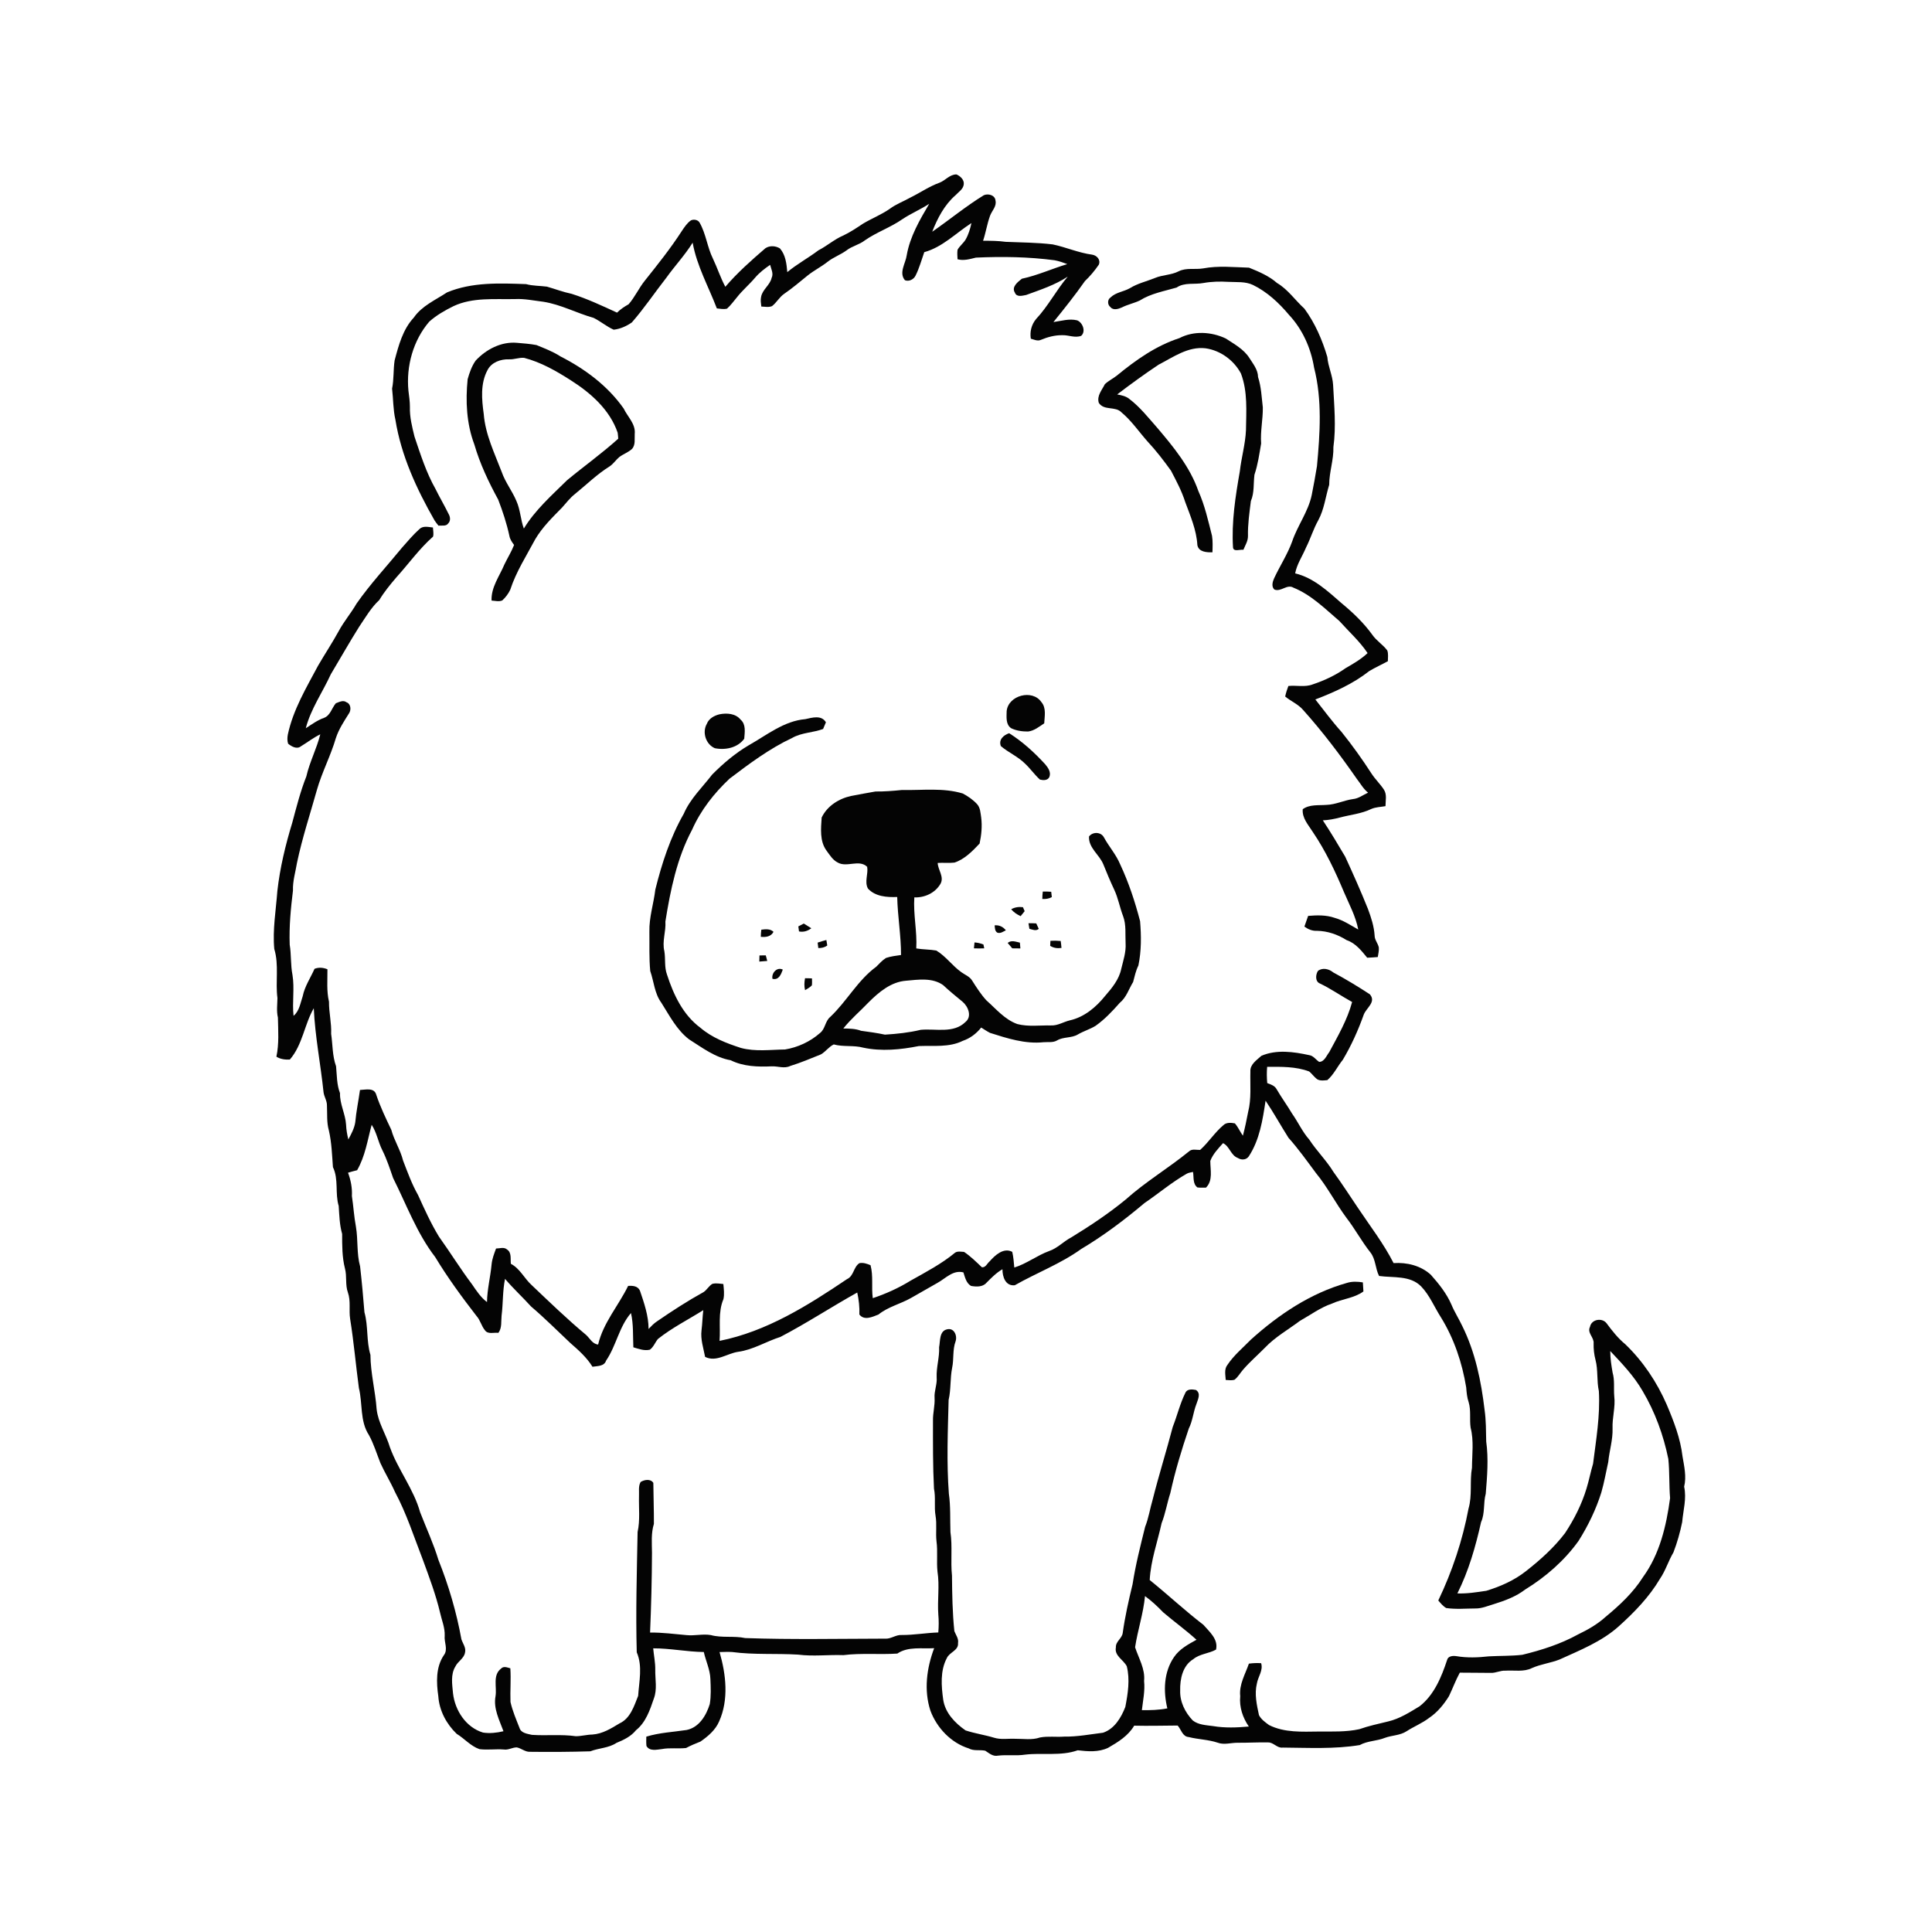
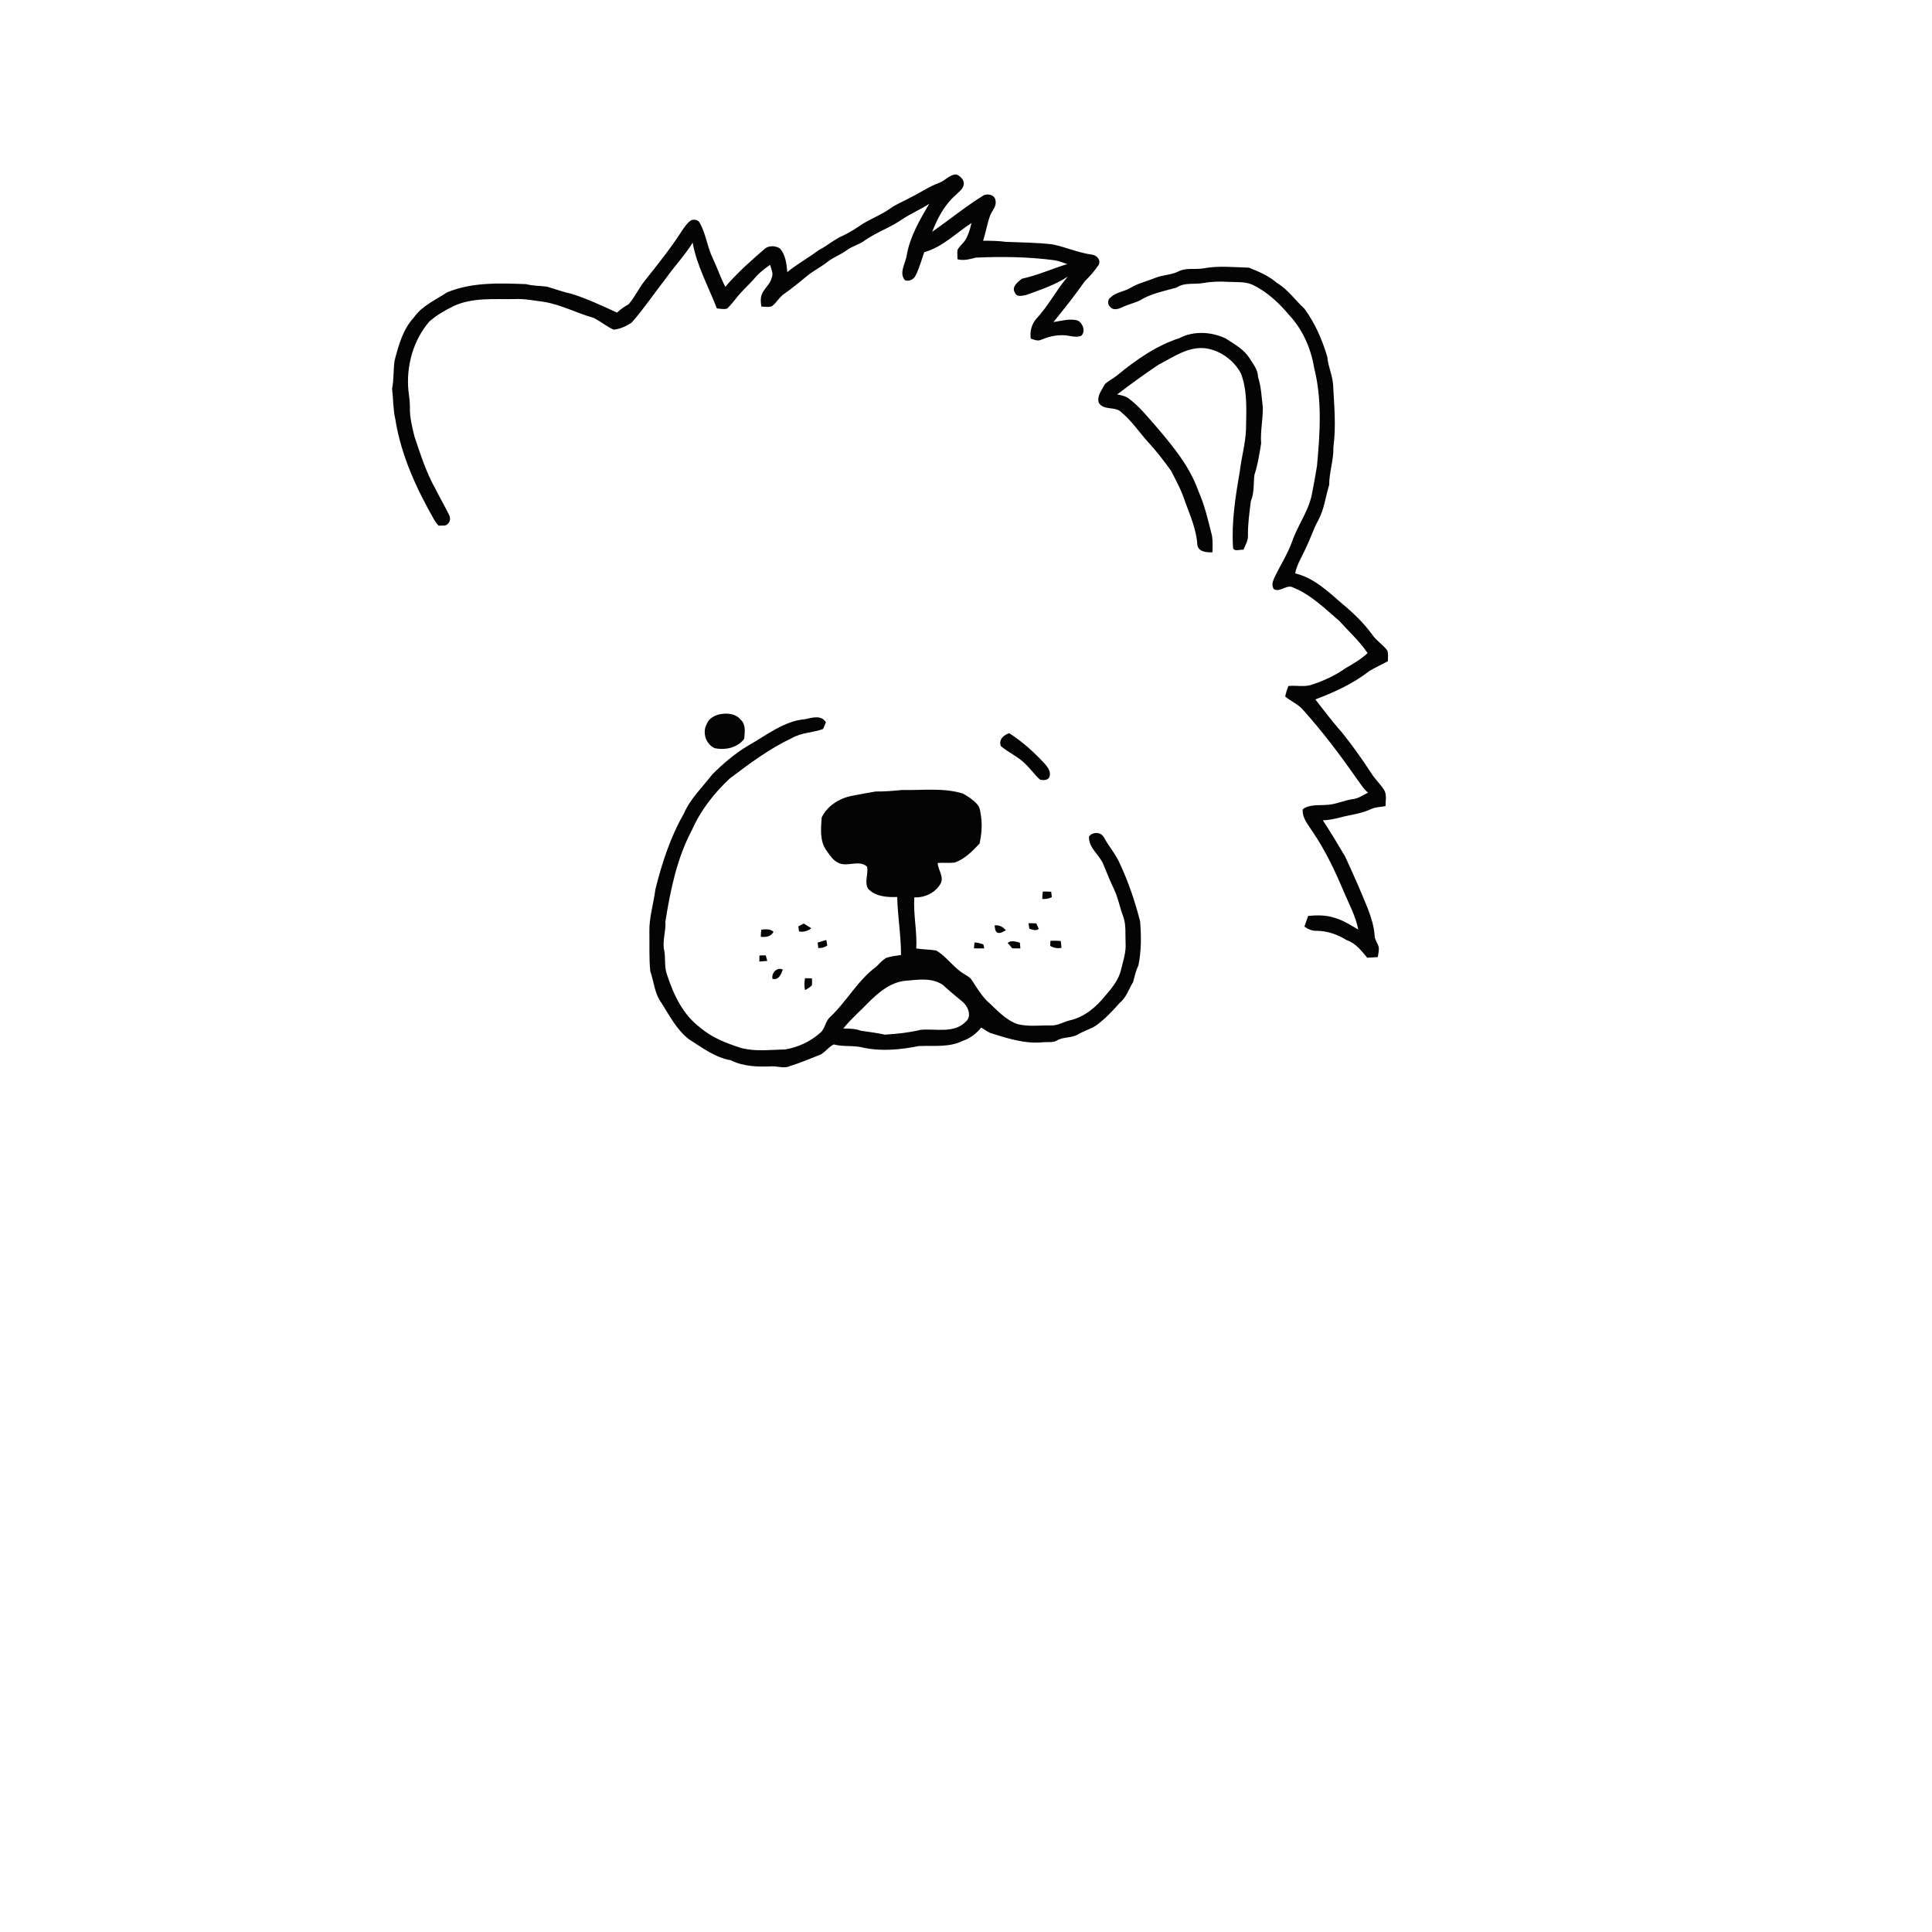
<svg xmlns="http://www.w3.org/2000/svg" width="1024pt" height="1024pt" viewBox="0 0 1024 1024" version="1.1">
  <g id="#fefefeff">
    <path fill="#fefefe" opacity="0" d=" M 0.00 0.00 L 1024.00 0.00 L 1024.00 1024.00 L 0.00 1024.00 L 0.00 0.00 M 498.00 96.82 C 492.52 98.78 487.73 102.15 482.53 104.70 C 478.93 106.74 474.98 108.16 471.64 110.65 C 467.19 113.76 462.10 115.75 457.45 118.52 C 454.07 120.77 450.69 123.05 447.01 124.80 C 442.24 126.81 438.35 130.35 433.76 132.69 C 428.41 136.74 422.46 139.94 417.28 144.23 C 416.88 139.81 416.42 135.17 413.39 131.67 C 411.07 130.25 407.94 130.03 405.64 131.60 C 398.21 138.00 390.83 144.53 384.44 152.00 C 381.87 147.20 380.21 142.00 377.88 137.10 C 374.85 130.99 374.21 123.97 370.82 118.02 C 369.96 116.46 367.74 116.11 366.23 116.79 C 364.14 118.22 362.76 120.40 361.37 122.45 C 355.42 131.67 348.56 140.24 341.73 148.81 C 338.58 152.75 336.50 157.46 333.18 161.26 C 330.97 162.50 328.86 163.90 327.05 165.70 C 319.16 162.07 311.29 158.37 303.00 155.74 C 298.51 154.81 294.24 153.17 289.86 151.92 C 286.18 151.44 282.44 151.57 278.84 150.59 C 264.80 150.09 250.16 149.46 236.93 154.98 C 230.80 159.04 223.64 162.07 219.33 168.32 C 213.51 174.57 211.29 183.00 209.16 191.02 C 208.40 195.97 208.83 201.04 207.81 205.97 C 208.46 211.46 208.33 217.04 209.57 222.45 C 212.61 241.48 220.82 259.21 230.31 275.81 C 230.93 276.81 231.69 277.71 232.43 278.63 C 234.16 278.38 236.45 279.12 237.59 277.38 C 238.90 276.08 238.67 273.99 237.82 272.51 C 235.61 268.00 233.04 263.67 230.83 259.17 C 225.91 250.47 222.89 240.90 219.71 231.48 C 218.44 226.30 217.08 221.03 217.26 215.66 C 217.27 212.75 216.81 209.89 216.47 207.02 C 215.24 194.06 218.97 180.45 227.50 170.49 C 231.30 167.09 235.83 164.50 240.39 162.25 C 250.59 157.49 262.08 158.75 272.99 158.51 C 278.05 158.25 283.01 159.35 288.00 159.94 C 297.28 161.40 305.62 165.95 314.59 168.47 C 318.30 170.27 321.48 173.07 325.27 174.74 C 328.68 174.39 332.09 172.86 334.89 170.90 C 341.46 163.38 347.03 155.05 353.18 147.19 C 357.68 140.89 363.04 135.22 367.12 128.62 C 369.31 140.89 375.54 151.92 379.94 163.46 C 381.72 163.66 383.55 164.03 385.34 163.59 C 387.32 161.81 388.88 159.62 390.59 157.58 C 393.51 153.84 397.18 150.79 400.22 147.17 C 402.50 144.50 405.30 142.36 408.18 140.38 C 408.73 142.61 410.10 144.99 408.98 147.28 C 408.12 151.14 404.16 153.37 403.41 157.28 C 403.00 158.99 403.32 160.75 403.51 162.47 C 405.38 162.53 407.39 163.01 409.19 162.25 C 411.63 160.37 413.08 157.47 415.65 155.72 C 419.97 152.75 423.97 149.35 428.04 146.04 C 431.41 143.33 435.32 141.41 438.71 138.71 C 441.77 136.31 445.51 135.02 448.65 132.73 C 451.59 130.42 455.44 129.72 458.39 127.40 C 464.64 123.05 471.93 120.58 478.19 116.24 C 482.77 113.16 487.90 111.04 492.50 108.02 C 487.47 116.59 482.30 125.38 480.58 135.31 C 479.99 139.60 476.29 144.57 479.63 148.52 C 481.77 149.37 484.28 148.11 485.25 146.11 C 487.25 142.15 488.40 137.83 489.88 133.65 C 499.53 131.01 506.67 123.52 514.88 118.23 C 514.24 121.23 513.35 124.23 511.83 126.91 C 510.63 128.93 508.64 130.35 507.51 132.40 C 507.28 134.06 507.43 135.74 507.51 137.41 C 510.82 138.32 514.05 137.31 517.25 136.54 C 531.17 135.91 545.19 136.11 559.01 137.95 C 561.30 138.38 563.51 139.16 565.69 139.98 C 557.61 142.41 549.88 145.97 541.62 147.73 C 539.49 149.43 535.98 152.03 537.90 155.09 C 538.85 157.67 541.83 156.71 543.87 156.35 C 551.43 153.59 559.16 151.08 565.93 146.61 C 559.86 153.77 555.56 162.26 549.13 169.11 C 546.71 172.03 545.76 175.78 546.35 179.51 C 548.08 179.98 549.95 180.96 551.74 180.11 C 555.31 178.62 559.11 177.61 563.01 177.66 C 566.37 177.53 569.76 179.26 573.06 177.99 C 575.65 175.68 573.86 170.95 570.91 169.79 C 566.71 168.74 562.49 170.13 558.34 170.70 C 564.08 163.61 569.80 156.47 575.01 149.01 C 577.76 146.38 580.23 143.45 582.38 140.30 C 583.51 137.70 581.36 135.33 578.82 134.97 C 571.65 134.01 565.00 131.01 557.96 129.54 C 549.69 128.54 541.35 128.53 533.04 128.18 C 529.06 127.63 525.05 127.60 521.05 127.61 C 522.51 123.26 523.17 118.69 524.74 114.38 C 525.72 111.69 528.33 109.41 527.64 106.32 C 527.40 103.42 523.83 102.46 521.48 103.45 C 511.93 109.31 503.29 116.47 494.09 122.83 C 496.89 115.67 500.57 108.57 506.46 103.46 C 508.06 101.72 510.51 100.30 510.81 97.75 C 511.14 95.29 509.01 93.34 506.95 92.45 C 503.34 92.42 501.12 95.63 498.00 96.82 M 637.69 142.26 C 633.38 142.98 628.75 141.78 624.70 143.80 C 620.77 145.84 616.17 145.63 612.12 147.35 C 607.69 149.15 602.93 150.21 598.84 152.76 C 595.53 154.64 591.40 154.91 588.60 157.67 C 586.88 158.79 586.94 161.54 588.53 162.74 C 590.00 164.65 592.82 163.77 594.66 162.93 C 597.68 161.39 601.04 160.72 604.09 159.28 C 609.99 155.54 617.00 154.34 623.59 152.42 C 627.86 149.51 633.12 150.91 637.90 149.99 C 642.23 149.22 646.65 149.12 651.04 149.39 C 655.43 149.63 660.05 149.09 664.15 151.06 C 671.64 154.73 677.85 160.52 683.17 166.86 C 690.34 174.51 694.80 184.49 696.48 194.80 C 700.84 211.87 699.64 229.71 698.02 247.06 C 697.17 252.18 696.28 257.30 695.24 262.38 C 693.40 271.21 687.71 278.53 684.87 287.00 C 682.40 293.83 678.37 299.93 675.32 306.49 C 674.49 308.31 673.75 310.90 675.45 312.47 C 679.02 313.87 682.12 309.43 685.56 311.48 C 694.98 315.28 702.27 322.64 709.87 329.12 C 714.91 334.75 720.62 339.83 724.85 346.15 C 721.41 349.41 717.30 351.77 713.23 354.12 C 707.91 357.88 702.01 360.67 695.84 362.71 C 691.69 364.37 687.17 363.13 682.86 363.59 C 682.17 365.41 681.58 367.26 681.17 369.16 C 684.21 371.71 688.05 373.21 690.66 376.27 C 701.00 387.79 710.34 400.16 719.18 412.87 C 721.10 415.32 722.62 418.16 725.11 420.13 C 722.48 421.31 720.12 423.22 717.16 423.52 C 712.35 424.18 707.89 426.47 703.00 426.61 C 698.77 426.94 694.14 426.26 690.48 428.89 C 690.05 433.66 693.52 437.28 695.87 441.05 C 702.57 450.95 707.69 461.79 712.31 472.79 C 715.08 479.31 718.57 485.65 719.90 492.68 C 715.84 490.37 711.88 487.71 707.33 486.46 C 702.84 484.90 698.00 485.06 693.34 485.44 C 692.65 487.32 692.00 489.21 691.36 491.11 C 693.29 492.52 695.54 493.49 697.98 493.35 C 703.61 493.42 709.02 495.31 713.75 498.29 C 718.47 499.88 721.59 503.89 724.64 507.61 C 726.51 507.54 728.38 507.41 730.26 507.25 C 730.51 505.57 730.95 503.89 730.80 502.19 C 730.36 499.98 728.59 498.22 728.58 495.90 C 728.28 491.00 726.74 486.29 725.03 481.73 C 721.29 472.37 717.18 463.18 712.98 454.04 C 709.14 447.56 705.29 441.07 701.13 434.80 C 704.21 434.67 707.23 434.08 710.20 433.30 C 715.73 431.82 721.58 431.31 726.79 428.78 C 729.16 427.74 731.81 427.73 734.34 427.28 C 734.34 424.37 735.22 421.09 733.48 418.49 C 731.53 415.50 728.89 413.04 726.95 410.04 C 722.04 402.43 716.74 395.04 711.07 387.97 C 706.11 382.48 701.75 376.52 697.16 370.73 C 707.18 366.87 717.20 362.41 725.67 355.72 C 728.88 353.78 732.32 352.26 735.60 350.45 C 735.59 348.55 735.95 346.57 735.29 344.75 C 733.01 341.69 729.61 339.67 727.41 336.52 C 722.85 330.19 717.17 324.76 711.18 319.81 C 703.79 313.39 696.27 306.23 686.46 303.90 C 687.39 298.95 690.32 294.76 692.23 290.19 C 694.62 285.45 696.13 280.33 698.74 275.70 C 701.89 269.87 702.57 263.21 704.50 256.97 C 704.50 250.20 706.92 243.74 706.73 236.97 C 708.22 226.04 707.14 214.96 706.57 203.99 C 706.28 198.91 703.90 194.27 703.51 189.20 C 700.82 180.10 696.99 171.24 691.34 163.57 C 686.44 159.12 682.66 153.42 676.86 150.00 C 672.55 146.23 667.23 143.98 662.00 141.87 C 653.91 141.63 645.71 140.73 637.69 142.26 M 625.09 179.22 C 612.73 183.22 601.94 190.86 591.99 199.04 C 589.93 200.68 587.50 201.82 585.59 203.64 C 584.05 206.76 581.23 209.78 582.39 213.53 C 585.18 217.81 591.17 215.13 594.41 218.57 C 599.70 222.99 603.59 228.75 608.12 233.88 C 612.67 238.75 616.75 244.05 620.64 249.45 C 623.45 254.84 626.34 260.24 628.18 266.05 C 630.92 273.47 634.17 280.90 634.63 288.91 C 635.30 292.59 639.59 292.82 642.62 292.73 C 642.71 289.83 642.85 286.90 642.40 284.02 C 640.36 275.98 638.56 267.82 635.14 260.21 C 630.69 247.47 621.97 236.86 613.34 226.71 C 608.63 221.38 604.19 215.69 598.47 211.37 C 596.66 209.91 594.33 209.49 592.12 209.06 C 599.29 203.60 606.59 198.29 614.08 193.29 C 621.86 189.29 629.72 183.52 638.95 184.60 C 646.83 185.71 654.01 190.96 657.73 197.97 C 661.37 207.56 660.53 217.97 660.39 228.03 C 660.06 235.41 657.95 242.52 657.13 249.84 C 654.80 263.16 652.68 276.65 653.53 290.22 C 653.86 292.65 657.33 291.09 659.02 291.41 C 659.99 289.03 661.50 286.73 661.45 284.08 C 661.32 277.86 662.23 271.69 662.99 265.55 C 664.90 261.11 664.28 256.26 664.89 251.60 C 666.70 246.24 667.48 240.62 668.43 235.06 C 667.94 228.65 669.41 222.33 669.32 215.94 C 668.68 210.53 668.50 205.05 666.79 199.84 C 666.74 195.91 664.16 192.87 662.18 189.71 C 659.21 185.05 654.17 182.38 649.69 179.41 C 642.07 175.80 632.69 175.24 625.09 179.22 M 252.11 191.12 C 250.03 194.05 248.83 197.55 247.86 200.99 C 246.69 212.58 247.26 224.59 251.41 235.57 C 254.37 245.79 258.96 255.46 264.05 264.79 C 266.46 271.06 268.57 277.47 269.99 284.04 C 270.30 285.87 271.40 287.38 272.47 288.85 C 271.07 292.43 269.02 295.68 267.36 299.14 C 264.76 305.37 260.24 311.24 260.54 318.32 C 262.41 318.40 264.47 319.04 266.25 318.22 C 267.97 316.62 269.44 314.71 270.44 312.58 C 273.54 303.06 279.01 294.59 283.69 285.81 C 287.44 279.43 292.81 274.21 297.96 268.96 C 300.16 266.50 302.16 263.84 304.79 261.79 C 310.87 256.87 316.48 251.30 323.16 247.16 C 325.15 245.81 326.46 243.73 328.29 242.20 C 330.39 240.65 332.95 239.77 334.92 238.00 C 336.95 235.83 336.25 232.65 336.42 229.96 C 336.97 224.70 332.65 220.94 330.57 216.54 C 322.13 204.50 309.98 195.48 296.98 188.87 C 293.05 186.31 288.65 184.66 284.34 182.89 C 280.92 182.24 277.43 182.00 273.98 181.70 C 265.69 180.96 257.64 185.17 252.11 191.12 M 222.35 280.38 C 219.02 283.37 216.13 286.81 213.17 290.16 C 205.07 300.05 196.31 309.43 188.98 319.92 C 186.10 324.93 182.30 329.35 179.55 334.45 C 176.14 340.68 172.20 346.60 168.63 352.74 C 162.37 364.49 155.37 376.14 152.56 389.31 C 152.27 390.91 152.19 392.60 152.71 394.18 C 154.47 395.62 157.30 397.27 159.41 395.61 C 162.89 393.52 166.08 390.96 169.76 389.21 C 167.85 396.84 164.11 403.84 162.37 411.51 C 159.21 419.48 157.12 427.81 154.90 436.07 C 151.30 447.88 148.39 459.94 147.01 472.22 C 146.26 482.44 144.43 492.67 145.37 502.97 C 147.96 511.40 145.91 520.37 147.05 529.01 C 146.99 532.45 146.50 535.90 147.30 539.32 C 147.44 546.23 147.96 553.25 146.50 560.06 C 148.64 561.42 151.13 561.70 153.61 561.60 C 160.37 553.83 161.28 543.11 166.31 534.37 C 166.98 549.35 169.95 564.06 171.49 578.94 C 171.81 581.34 173.34 583.45 173.29 585.92 C 173.51 590.35 173.08 594.90 174.32 599.22 C 175.78 605.57 175.99 612.14 176.46 618.60 C 179.59 625.05 177.49 632.49 179.52 639.19 C 179.84 644.16 179.97 649.17 181.34 654.01 C 181.34 660.13 181.31 666.35 182.84 672.34 C 183.95 676.49 182.91 680.94 184.39 685.04 C 186.00 689.54 184.85 694.41 185.58 699.07 C 187.53 711.22 188.58 723.48 190.22 735.66 C 192.26 743.91 190.68 753.23 195.54 760.60 C 198.12 765.33 199.67 770.51 201.65 775.50 C 204.00 780.68 207.03 785.54 209.34 790.75 C 215.51 802.27 219.48 814.79 224.20 826.92 C 227.53 836.04 230.97 845.14 233.21 854.60 C 234.11 858.71 235.88 862.68 235.70 866.97 C 235.31 870.44 237.66 874.27 235.20 877.36 C 230.93 883.73 231.27 891.81 232.32 899.09 C 232.83 906.67 236.62 913.74 242.03 918.96 C 246.18 921.48 249.44 925.46 254.11 927.08 C 258.40 927.63 262.75 926.93 267.06 927.27 C 269.45 927.66 271.56 926.12 273.93 926.16 C 276.36 926.64 278.35 928.63 280.95 928.49 C 291.59 928.62 302.25 928.56 312.88 928.23 C 317.44 926.45 322.59 926.55 326.74 923.77 C 330.58 922.19 334.40 920.38 337.07 917.07 C 342.28 912.91 344.47 906.39 346.54 900.31 C 348.43 895.39 347.20 890.06 347.30 884.95 C 347.36 881.14 346.54 877.42 346.21 873.65 C 355.18 873.62 364.04 875.50 373.03 875.60 C 374.11 880.42 376.39 885.01 376.53 890.03 C 376.72 894.41 376.93 898.86 376.19 903.21 C 374.33 909.20 370.55 915.59 363.91 916.93 C 356.82 918.01 349.47 918.32 342.56 920.46 C 342.54 922.10 342.45 923.76 342.64 925.41 C 344.29 928.33 348.04 927.35 350.76 927.05 C 355.00 926.23 359.35 926.96 363.62 926.48 C 366.08 925.17 368.65 924.10 371.24 923.08 C 375.27 920.28 379.21 916.96 381.18 912.33 C 386.34 900.76 384.80 887.44 381.38 875.63 C 383.59 875.57 385.80 875.47 388.01 875.60 C 399.60 877.15 411.35 876.28 423.00 876.98 C 430.98 878.01 439.01 876.96 447.02 877.25 C 456.49 876.06 466.09 877.06 475.59 876.43 C 481.32 872.55 488.60 873.98 495.13 873.57 C 491.16 884.06 489.60 895.86 493.14 906.69 C 496.55 915.83 504.06 923.75 513.45 926.69 C 516.15 928.20 519.33 927.28 522.21 927.92 C 524.27 929.25 526.26 931.09 528.94 930.53 C 533.73 929.95 538.58 930.73 543.35 929.99 C 552.60 928.90 562.29 930.87 571.21 927.69 C 576.57 928.31 582.26 928.79 587.31 926.38 C 592.57 923.35 597.99 920.02 601.14 914.64 C 608.82 914.83 616.50 914.61 624.19 914.57 C 626.05 916.69 626.75 920.46 630.09 920.68 C 635.12 921.95 640.40 921.99 645.34 923.64 C 648.81 924.97 652.44 923.65 656.00 923.70 C 661.34 923.74 666.69 923.41 672.04 923.52 C 675.00 923.40 676.89 926.69 679.92 926.25 C 693.51 926.36 707.26 927.13 720.70 924.92 C 724.83 922.63 729.69 922.85 734.01 921.10 C 737.76 919.71 742.03 919.86 745.46 917.63 C 749.38 915.08 753.80 913.36 757.52 910.48 C 761.86 907.57 765.22 903.44 767.96 899.04 C 769.96 894.90 771.53 890.57 773.73 886.54 C 779.18 886.62 784.62 886.57 790.07 886.66 C 792.77 886.81 795.22 885.32 797.93 885.49 C 802.63 885.19 807.67 886.29 812.05 884.07 C 816.71 882.01 821.85 881.44 826.58 879.58 C 837.49 874.61 848.92 870.11 857.98 861.98 C 866.24 854.54 874.13 846.43 879.81 836.80 C 882.80 832.45 884.27 827.31 886.96 822.79 C 888.96 817.59 890.48 812.19 891.59 806.74 C 892.13 800.47 894.02 794.26 892.63 787.97 C 893.95 782.61 892.66 777.24 891.77 771.94 C 890.66 762.38 887.16 753.34 883.43 744.55 C 878.23 732.59 870.88 721.56 861.48 712.51 C 857.60 709.34 854.50 705.39 851.54 701.39 C 849.17 698.25 843.48 699.21 842.73 703.26 C 841.09 706.48 844.98 708.84 844.65 712.03 C 844.58 714.99 844.90 717.94 845.66 720.82 C 847.07 726.21 846.23 731.87 847.43 737.31 C 848.18 750.23 845.97 763.02 844.36 775.80 C 843.06 780.11 842.23 784.55 840.91 788.85 C 838.38 797.27 834.37 805.20 829.54 812.53 C 823.68 820.26 816.38 826.79 808.77 832.76 C 802.60 837.63 795.27 840.87 787.79 843.15 C 782.71 843.90 777.60 844.74 772.44 844.54 C 778.43 832.61 782.10 819.72 785.00 806.75 C 787.16 801.98 786.11 796.67 787.47 791.73 C 788.23 782.52 789.00 773.20 787.72 764.01 C 787.59 758.46 787.66 752.87 786.87 747.36 C 785.07 732.06 781.92 716.67 775.02 702.78 C 773.23 698.97 770.93 695.42 769.32 691.54 C 766.74 685.56 762.63 680.44 758.34 675.62 C 753.04 670.79 745.67 668.99 738.63 669.47 C 733.36 659.11 726.20 649.87 719.77 640.24 C 715.46 633.87 711.31 627.39 706.78 621.18 C 703.03 615.05 697.85 610.00 693.93 604.00 C 690.27 599.86 688.03 594.76 684.86 590.28 C 682.25 585.88 679.22 581.75 676.65 577.33 C 675.66 575.41 673.51 574.77 671.66 574.06 C 671.41 571.19 671.35 568.30 671.62 565.44 C 679.08 565.41 686.81 565.22 693.89 567.90 C 695.21 568.97 696.20 570.39 697.51 571.51 C 699.04 573.09 701.52 572.66 703.51 572.49 C 706.97 569.51 708.89 565.19 711.74 561.68 C 716.26 554.10 719.89 545.99 722.85 537.69 C 724.26 534.13 729.58 531.02 726.02 526.98 C 719.74 522.87 713.28 518.97 706.66 515.41 C 704.42 513.55 701.03 512.69 698.54 514.59 C 697.26 516.59 696.97 520.29 699.65 521.30 C 705.56 524.14 710.92 527.93 716.65 531.08 C 714.11 540.55 709.13 549.07 704.53 557.65 C 703.04 559.52 701.95 562.81 699.18 562.82 C 697.39 561.64 696.13 559.54 693.88 559.24 C 685.65 557.45 676.54 556.16 668.57 559.60 C 666.12 561.86 662.49 564.12 662.73 567.91 C 662.54 575.03 663.33 582.31 661.55 589.30 C 660.73 593.54 659.87 597.77 658.76 601.95 C 657.24 599.83 656.23 597.36 654.51 595.41 C 652.46 595.02 649.96 594.81 648.37 596.41 C 643.79 600.29 640.56 605.47 636.10 609.48 C 634.13 609.56 631.79 608.75 630.19 610.27 C 619.31 619.14 607.17 626.35 596.70 635.72 C 587.65 643.19 577.84 649.68 567.85 655.81 C 563.72 657.94 560.53 661.57 556.06 663.08 C 549.63 665.42 544.16 669.80 537.60 671.82 C 537.35 669.03 537.15 666.23 536.51 663.50 C 531.89 661.08 527.41 665.30 524.51 668.56 C 523.21 669.63 522.38 671.98 520.39 671.65 C 517.39 668.80 514.43 665.86 510.98 663.54 C 509.43 663.48 507.66 663.03 506.27 663.90 C 499.11 669.84 490.79 674.19 482.71 678.73 C 476.41 682.62 469.61 685.72 462.59 688.06 C 461.80 682.24 462.94 676.30 461.40 670.58 C 459.53 669.81 457.54 669.09 455.50 669.50 C 452.32 671.55 452.56 676.33 448.95 677.95 C 428.18 691.94 406.30 705.72 381.38 710.69 C 381.95 703.32 380.46 695.56 383.43 688.58 C 384.01 685.93 383.63 683.21 383.39 680.56 C 381.45 680.37 379.46 679.96 377.54 680.48 C 375.71 681.59 374.70 683.63 372.93 684.82 C 364.46 689.51 356.31 694.78 348.33 700.27 C 346.59 701.39 345.18 702.90 343.76 704.38 C 343.74 697.34 341.40 690.62 339.17 684.04 C 338.01 681.55 335.31 681.39 332.92 681.56 C 327.82 692.02 319.73 701.07 317.02 712.63 C 313.92 712.32 312.65 709.31 310.56 707.46 C 300.58 699.16 291.25 690.10 281.83 681.17 C 277.89 677.61 275.60 672.35 270.77 669.85 C 270.46 667.28 271.29 663.92 268.76 662.27 C 267.17 660.81 264.83 661.72 262.92 661.74 C 261.91 664.47 260.82 667.23 260.55 670.17 C 259.93 676.85 258.22 683.39 258.12 690.13 C 254.80 687.63 252.53 684.14 250.22 680.76 C 244.04 672.56 238.65 663.81 232.67 655.47 C 228.36 648.42 224.98 640.87 221.56 633.37 C 218.27 627.60 216.03 621.31 213.64 615.14 C 212.23 609.43 208.91 604.49 207.40 598.81 C 204.50 592.74 201.57 586.68 199.44 580.29 C 198.40 576.31 193.83 577.59 190.80 577.71 C 190.03 583.42 188.80 589.06 188.30 594.81 C 187.79 598.09 186.19 601.03 184.63 603.92 C 183.99 601.36 183.53 598.77 183.43 596.14 C 183.08 590.39 180.04 585.21 180.21 579.40 C 178.44 574.82 178.58 569.94 178.12 565.14 C 176.12 559.62 176.36 553.71 175.51 547.97 C 175.78 542.24 174.31 536.65 174.37 530.93 C 173.04 525.27 173.60 519.48 173.55 513.73 C 171.30 512.83 168.99 512.59 166.71 513.49 C 164.56 518.33 161.49 522.79 160.43 528.06 C 159.21 531.61 158.66 535.92 155.59 538.40 C 154.79 531.16 156.21 523.85 155.01 516.65 C 153.97 511.38 154.43 505.98 153.55 500.70 C 153.20 491.11 154.10 481.54 155.28 472.02 C 155.10 466.94 156.63 462.10 157.45 457.14 C 160.19 444.13 164.37 431.49 167.96 418.70 C 170.64 409.27 175.29 400.56 178.03 391.16 C 179.58 386.44 182.36 382.27 184.98 378.10 C 186.24 376.24 185.98 373.06 183.62 372.20 C 181.89 370.88 179.74 372.11 178.00 372.75 C 175.84 375.26 175.11 379.24 171.71 380.49 C 168.19 381.74 165.18 383.97 162.07 385.98 C 164.75 375.70 170.98 366.91 175.35 357.35 C 180.36 349.00 185.14 340.50 190.33 332.25 C 193.67 327.34 196.63 322.10 201.04 318.02 C 203.63 313.72 206.81 309.84 210.06 306.04 C 216.57 298.85 222.25 290.84 229.54 284.40 C 229.94 282.82 229.55 281.18 229.46 279.58 C 227.11 279.36 224.27 278.54 222.35 280.38 M 533.55 376.90 C 533.51 379.99 532.97 384.00 535.95 385.98 C 538.69 387.31 541.83 387.74 544.87 387.72 C 548.14 387.35 550.80 385.14 553.46 383.38 C 553.65 379.62 554.65 375.25 551.95 372.11 C 547.17 365.14 534.40 368.54 533.55 376.90 M 381.38 378.59 C 378.60 379.26 375.73 380.80 374.65 383.62 C 372.05 388.13 374.08 394.50 378.87 396.56 C 384.44 397.69 390.99 396.36 394.46 391.54 C 394.72 388.13 395.47 383.94 392.54 381.43 C 389.89 378.13 385.24 377.82 381.38 378.59 M 426.84 381.16 C 415.52 382.12 406.45 389.60 396.91 394.97 C 389.71 399.20 383.37 404.61 377.49 410.50 C 372.29 417.28 365.85 423.31 362.42 431.30 C 355.27 443.78 350.80 457.58 347.34 471.48 C 346.45 478.96 344.00 486.24 344.19 493.83 C 344.29 500.77 343.98 507.74 344.64 514.66 C 346.60 520.25 346.89 526.55 350.51 531.45 C 354.84 538.27 358.65 545.84 365.19 550.86 C 372.16 555.25 378.96 560.51 387.28 561.95 C 393.96 565.29 401.70 565.53 409.03 565.18 C 412.31 565.04 415.74 566.54 418.88 564.97 C 424.39 563.29 429.68 561.01 435.03 558.88 C 437.58 557.46 439.28 554.81 441.91 553.57 C 447.02 554.98 452.41 553.89 457.53 555.28 C 467.28 557.36 477.34 556.34 487.01 554.43 C 494.78 554.11 503.08 555.26 510.30 551.66 C 514.19 550.35 517.52 547.83 520.05 544.62 C 521.59 545.58 523.09 546.61 524.71 547.44 C 533.84 550.34 543.33 553.42 553.05 552.40 C 555.46 552.19 558.09 552.74 560.28 551.44 C 563.64 549.44 567.90 550.30 571.26 548.30 C 574.28 546.51 577.71 545.55 580.69 543.70 C 585.52 540.28 589.59 535.95 593.49 531.53 C 597.00 528.68 598.28 524.22 600.57 520.50 C 601.37 517.53 601.99 514.52 603.37 511.74 C 604.98 504.03 604.92 496.06 604.27 488.24 C 601.59 477.93 598.24 467.76 593.71 458.11 C 591.57 452.95 587.79 448.76 585.14 443.89 C 583.60 440.88 579.20 440.73 577.20 443.35 C 576.88 449.44 582.69 452.94 584.78 458.10 C 586.60 462.60 588.46 467.09 590.53 471.48 C 592.66 475.98 593.49 480.94 595.26 485.57 C 597.00 490.18 596.34 495.18 596.59 500.00 C 596.89 504.65 595.34 509.11 594.27 513.58 C 593.12 519.11 589.42 523.62 585.80 527.78 C 581.00 533.78 574.70 539.11 567.04 540.81 C 563.67 541.61 560.61 543.68 557.04 543.50 C 551.10 543.39 545.04 544.28 539.20 542.77 C 532.53 540.38 527.94 534.76 522.79 530.19 C 519.87 527.00 517.54 523.33 515.23 519.70 C 513.97 517.60 511.55 516.72 509.64 515.36 C 504.81 511.97 501.36 506.87 496.28 503.81 C 492.77 503.18 489.16 503.30 485.64 502.69 C 486.15 493.63 484.01 484.70 484.61 475.64 C 490.16 475.83 495.66 473.28 498.50 468.41 C 500.52 464.72 497.15 461.12 496.99 457.38 C 499.95 457.17 502.93 457.54 505.89 457.19 C 511.29 455.40 515.40 451.13 519.21 447.10 C 520.17 442.58 520.64 437.90 520.05 433.30 C 519.66 430.83 519.62 428.11 517.83 426.16 C 515.70 423.86 513.05 422.03 510.30 420.57 C 499.83 417.40 488.81 418.96 478.05 418.71 C 473.39 419.19 468.71 419.56 464.02 419.51 C 459.72 420.22 455.44 421.07 451.16 421.87 C 444.66 423.24 438.40 427.20 435.50 433.31 C 435.11 439.17 434.38 445.85 438.09 450.88 C 439.80 453.18 441.36 455.83 444.02 457.16 C 448.87 459.97 455.28 455.28 459.62 459.43 C 460.28 463.19 458.06 467.41 460.05 470.98 C 463.94 475.22 470.14 475.64 475.54 475.42 C 475.77 485.70 477.59 495.88 477.56 506.17 C 474.89 506.56 472.18 506.86 469.61 507.73 C 467.62 508.96 466.07 510.76 464.42 512.39 C 454.58 519.58 448.81 530.76 440.00 539.03 C 437.28 541.30 437.41 545.45 434.57 547.56 C 429.42 552.10 422.85 555.14 416.08 556.25 C 408.28 556.35 400.37 557.48 392.71 555.43 C 385.10 552.97 377.41 550.02 371.25 544.75 C 362.01 537.93 356.97 527.21 353.53 516.57 C 352.05 512.60 352.80 508.29 352.13 504.18 C 350.83 498.92 353.05 493.73 352.67 488.42 C 355.35 471.72 358.79 454.79 366.84 439.73 C 371.42 429.39 378.50 420.40 386.70 412.69 C 397.22 404.72 407.89 396.74 419.90 391.10 C 424.92 388.23 430.91 388.37 436.26 386.38 C 436.75 385.19 437.25 384.01 437.75 382.83 C 435.42 378.85 430.47 380.35 426.84 381.16 M 530.47 395.44 C 534.47 398.87 539.52 400.95 543.28 404.73 C 546.11 407.36 548.32 410.60 551.18 413.19 C 552.96 413.63 555.25 413.77 556.19 411.81 C 557.19 409.26 555.50 406.88 553.93 405.02 C 548.25 398.83 541.99 393.12 534.88 388.62 C 531.91 389.60 529.17 392.02 530.47 395.44 M 552.70 472.54 C 552.55 473.84 552.45 475.15 552.45 476.46 C 554.20 476.59 555.94 476.35 557.49 475.48 C 557.38 474.53 557.27 473.60 557.16 472.66 C 555.67 472.54 554.18 472.50 552.70 472.54 M 535.95 481.93 C 537.30 483.54 539.05 484.71 540.96 485.58 C 541.66 484.69 542.37 483.80 543.09 482.93 C 542.86 482.40 542.41 481.35 542.18 480.83 C 540.01 480.55 537.87 480.84 535.95 481.93 M 423.13 491.01 C 423.22 491.68 423.40 493.00 423.49 493.67 C 425.87 494.18 428.11 493.45 430.02 492.00 C 428.70 491.13 427.36 490.32 426.03 489.50 C 425.05 489.99 424.08 490.49 423.13 491.01 M 545.11 489.33 C 545.26 490.31 545.43 491.29 545.60 492.28 C 547.25 492.70 549.04 493.61 550.57 492.32 C 550.24 491.59 549.57 490.14 549.24 489.42 C 547.86 489.34 546.48 489.31 545.11 489.33 M 527.18 490.45 C 527.35 491.82 527.24 493.50 528.61 494.32 C 530.27 494.92 531.72 493.75 533.12 493.07 C 531.64 491.20 529.57 490.22 527.18 490.45 M 403.52 492.75 C 403.36 494.00 403.26 495.25 403.24 496.52 C 405.87 496.82 408.60 496.48 409.98 493.89 C 408.18 492.18 405.77 492.49 403.52 492.75 M 433.37 499.60 C 433.48 500.55 433.60 501.52 433.72 502.49 C 435.43 502.52 437.08 502.18 438.47 501.12 C 438.35 500.39 438.11 498.94 437.99 498.22 C 436.43 498.62 434.89 499.10 433.37 499.60 M 556.75 498.65 C 556.70 499.53 556.66 500.42 556.62 501.32 C 558.42 502.48 560.49 502.73 562.60 502.43 C 562.51 501.19 562.37 499.96 562.20 498.75 C 560.38 498.56 558.56 498.53 556.75 498.65 M 516.51 499.51 C 516.40 500.55 516.30 501.59 516.20 502.64 C 518.02 502.71 519.84 502.72 521.67 502.64 C 521.56 502.13 521.34 501.09 521.23 500.58 C 519.71 499.99 518.13 499.60 516.51 499.51 M 534.08 499.78 C 534.88 500.73 535.69 501.69 536.52 502.64 C 537.94 502.68 539.38 502.69 540.82 502.69 C 540.73 501.66 540.64 500.64 540.56 499.62 C 538.40 499.15 536.00 498.13 534.08 499.78 M 402.54 506.40 C 402.50 507.48 402.48 508.56 402.45 509.65 C 403.85 509.58 405.26 509.46 406.66 509.32 C 406.47 508.59 406.08 507.11 405.88 506.37 C 404.76 506.37 403.65 506.38 402.54 506.40 M 409.42 518.79 C 412.76 519.63 413.97 516.46 414.90 513.91 C 411.82 512.35 408.79 515.74 409.42 518.79 M 426.69 518.48 C 426.29 520.57 426.17 522.71 426.70 524.81 C 427.95 524.03 429.30 523.36 430.31 522.26 C 430.48 521.03 430.38 519.79 430.37 518.58 C 429.13 518.50 427.91 518.47 426.69 518.48 Z" />
    <path fill="#fefefe" opacity="0" d=" M 269.90 190.45 C 272.57 190.58 275.14 189.41 277.80 189.67 C 286.74 191.99 294.84 196.63 302.56 201.58 C 313.13 208.29 323.21 217.17 327.38 229.35 C 327.52 230.40 327.62 231.46 327.68 232.52 C 319.03 240.32 309.54 247.09 300.58 254.51 C 292.42 262.56 283.65 270.26 277.65 280.15 C 275.90 275.37 275.80 270.13 273.68 265.47 C 271.49 260.22 267.85 255.69 265.97 250.29 C 262.13 240.24 257.25 230.32 256.39 219.43 C 255.33 211.73 254.55 203.32 258.37 196.20 C 260.48 192.00 265.44 190.26 269.90 190.45 Z" />
    <path fill="#fefefe" opacity="0" d=" M 460.32 531.32 C 465.77 525.87 472.24 520.39 480.26 519.80 C 486.80 519.22 494.15 518.07 499.88 522.13 C 503.16 525.22 506.66 528.05 510.13 530.91 C 513.13 533.39 515.33 538.74 511.73 541.66 C 505.41 547.93 495.87 545.07 487.98 545.83 C 481.78 547.33 475.39 547.99 469.03 548.38 C 464.86 547.48 460.62 546.92 456.39 546.34 C 453.38 545.19 450.15 545.16 446.97 545.13 C 450.95 540.10 455.90 535.96 460.32 531.32 Z" />
    <path fill="#fefefe" opacity="0" d=" M 670.78 583.39 C 675.08 589.78 678.81 596.54 682.92 603.05 C 688.17 608.92 692.73 615.35 697.43 621.67 C 703.53 629.08 707.90 637.70 713.60 645.41 C 718.18 651.32 721.70 657.97 726.36 663.83 C 729.20 667.45 728.89 672.30 730.94 676.29 C 738.44 677.34 747.39 675.89 753.21 681.80 C 757.76 686.52 760.21 692.75 763.72 698.21 C 770.69 709.50 774.99 722.32 777.12 735.39 C 777.33 738.02 777.54 740.67 778.42 743.19 C 779.75 747.60 778.81 752.23 779.46 756.72 C 781.25 763.64 780.21 770.88 780.18 777.94 C 778.90 785.10 780.41 792.55 778.35 799.57 C 775.19 816.41 769.71 832.85 762.32 848.29 C 763.58 849.74 764.82 851.31 766.52 852.29 C 771.63 853.04 776.84 852.54 781.99 852.52 C 785.43 852.58 788.61 851.14 791.86 850.19 C 797.67 848.39 803.49 846.22 808.37 842.49 C 819.29 835.78 829.17 827.16 836.66 816.72 C 841.71 808.70 845.90 800.08 848.74 791.03 C 850.27 785.73 851.19 780.30 852.40 774.93 C 852.98 768.93 854.90 763.10 854.69 757.04 C 854.46 751.35 856.29 745.76 855.59 740.07 C 855.22 735.88 855.91 731.59 854.71 727.50 C 854.06 723.72 853.45 719.92 853.47 716.08 C 859.73 722.71 866.08 729.38 870.66 737.33 C 877.22 748.42 881.68 760.68 884.25 773.28 C 884.95 780.17 884.61 787.13 885.18 794.03 C 883.21 808.70 879.70 823.69 870.84 835.87 C 865.64 844.12 858.44 850.82 850.97 856.99 C 846.68 860.90 841.59 863.79 836.38 866.29 C 827.17 871.38 817.04 874.61 806.84 877.08 C 800.95 877.76 794.99 877.57 789.08 877.90 C 783.38 878.54 777.60 878.76 771.93 877.80 C 770.10 877.50 767.46 877.70 766.97 879.89 C 764.00 888.89 760.10 898.41 752.39 904.38 C 747.12 907.57 741.79 911.00 735.72 912.41 C 730.60 913.67 725.43 914.75 720.46 916.51 C 713.42 918.04 706.15 917.72 699.00 917.75 C 690.15 917.84 680.77 918.42 672.63 914.32 C 670.62 912.85 668.41 911.30 667.28 909.05 C 666.10 903.59 664.82 897.87 666.17 892.32 C 666.78 888.63 669.59 885.42 668.43 881.53 C 666.26 881.38 664.09 881.46 661.94 881.77 C 660.00 887.40 656.68 892.82 657.34 898.99 C 656.78 904.78 658.65 910.38 661.91 915.10 C 655.60 915.66 649.22 915.92 642.95 914.86 C 639.29 914.35 635.23 914.26 632.20 911.89 C 628.14 907.64 625.31 901.99 625.52 896.01 C 625.36 889.93 626.85 882.77 632.46 879.40 C 635.92 876.52 640.68 876.48 644.52 874.32 C 645.81 868.83 641.03 864.87 637.81 861.17 C 628.00 853.65 618.98 845.18 609.37 837.44 C 609.91 827.13 613.48 817.35 615.67 807.34 C 617.73 802.14 618.58 796.60 620.31 791.31 C 622.84 779.73 626.28 768.38 630.08 757.17 C 632.15 753.08 632.45 748.40 634.13 744.16 C 634.90 741.72 636.66 738.56 633.88 736.71 C 631.97 736.35 629.22 736.04 628.27 738.21 C 625.41 743.98 623.95 750.31 621.58 756.29 C 618.21 769.18 614.19 781.89 610.94 794.81 C 609.52 799.61 608.80 804.59 606.94 809.25 C 604.45 819.33 601.87 829.39 600.29 839.67 C 598.22 848.22 596.27 856.83 595.06 865.55 C 594.66 868.45 591.26 870.02 591.44 873.14 C 590.55 877.61 595.42 879.69 597.21 883.12 C 599.00 890.21 597.80 897.66 596.44 904.72 C 594.25 910.36 590.70 916.35 584.62 918.38 C 577.76 919.23 570.93 920.55 563.99 920.44 C 559.74 920.76 555.42 920.10 551.22 920.90 C 546.95 922.38 542.40 921.55 538.00 921.59 C 534.27 921.42 530.44 922.16 526.82 921.01 C 521.86 919.51 516.68 918.78 511.76 917.15 C 506.18 913.27 500.95 907.86 499.92 900.86 C 498.91 893.58 498.27 885.57 501.82 878.87 C 503.19 875.66 508.13 874.84 507.77 870.88 C 508.20 868.50 506.63 866.61 505.83 864.54 C 504.81 854.77 504.66 844.96 504.57 835.14 C 503.77 827.44 504.88 819.67 503.75 812.01 C 503.52 805.24 503.88 798.41 502.92 791.69 C 501.67 775.15 502.37 758.55 502.79 741.99 C 504.09 736.40 503.53 730.62 504.65 725.00 C 505.65 720.33 504.80 715.44 506.49 710.90 C 507.48 707.91 505.67 703.67 502.02 704.56 C 497.77 705.45 498.41 710.74 497.75 714.04 C 498.01 719.43 496.22 724.62 496.45 730.01 C 496.79 733.73 495.07 737.22 495.34 740.94 C 495.58 745.00 494.40 748.94 494.50 752.99 C 494.49 765.00 494.42 777.03 495.03 789.02 C 496.02 793.78 495.04 798.62 495.86 803.39 C 496.64 807.88 495.85 812.44 496.37 816.96 C 497.08 822.27 496.33 827.66 496.89 833.00 C 498.07 840.54 496.77 848.17 497.33 855.75 C 497.62 858.91 497.59 862.08 497.32 865.24 C 490.83 865.44 484.42 866.62 477.92 866.59 C 474.79 866.36 472.21 868.80 469.06 868.51 C 444.37 868.56 419.67 869.07 394.99 868.21 C 388.97 866.93 382.71 868.24 376.74 866.62 C 372.51 865.89 368.22 867.09 363.96 866.65 C 357.50 866.10 351.05 865.20 344.55 865.29 C 345.15 851.20 345.51 837.10 345.57 822.99 C 345.52 817.87 345.03 812.64 346.58 807.69 C 346.62 800.46 346.34 793.20 346.28 785.96 C 344.84 783.67 341.51 784.25 339.54 785.48 C 338.24 787.76 338.82 790.48 338.68 792.98 C 338.52 799.32 339.32 805.73 337.94 812.00 C 337.54 833.24 336.92 854.53 337.49 875.76 C 340.68 883.12 338.72 891.18 338.23 898.85 C 336.09 904.25 334.08 910.82 328.36 913.43 C 323.91 916.13 319.32 918.99 313.98 919.34 C 311.03 919.39 308.15 920.22 305.21 920.23 C 297.50 919.13 289.67 920.04 281.93 919.51 C 279.50 918.93 276.11 918.61 275.32 915.76 C 273.56 911.27 271.63 906.81 270.57 902.09 C 270.34 896.15 270.90 890.19 270.49 884.24 C 268.91 883.82 266.92 882.91 265.59 884.38 C 260.98 887.85 263.44 894.17 262.64 899.02 C 261.42 905.60 264.67 911.62 266.85 917.59 C 263.31 918.43 259.59 918.84 255.99 918.29 C 246.97 915.56 241.16 906.58 240.11 897.53 C 239.69 892.81 238.74 887.56 241.36 883.28 C 242.65 880.54 245.89 879.08 246.46 875.96 C 247.14 873.38 245.33 871.18 244.56 868.88 C 241.95 854.47 237.80 840.35 232.37 826.76 C 229.74 818.11 225.93 809.90 222.67 801.50 C 219.23 789.20 211.00 779.04 206.67 767.11 C 204.63 760.24 200.43 754.13 199.62 746.89 C 198.94 737.24 196.40 727.81 196.34 718.11 C 194.12 710.74 195.24 702.89 193.16 695.53 C 192.51 687.41 191.78 679.31 190.86 671.22 C 188.97 664.35 189.84 657.17 188.65 650.19 C 187.63 644.80 187.34 639.33 186.51 633.92 C 186.75 629.67 185.94 625.53 184.46 621.56 C 186.05 621.07 187.66 620.64 189.28 620.24 C 193.57 612.82 194.80 604.30 196.99 596.17 C 199.70 600.29 200.42 605.28 202.64 609.64 C 204.99 614.35 206.63 619.38 208.35 624.36 C 215.44 638.49 220.92 653.60 230.65 666.25 C 237.24 677.14 244.76 687.41 252.54 697.47 C 254.56 699.67 255.12 702.75 257.00 705.03 C 258.59 707.39 261.79 706.12 264.16 706.44 C 266.13 703.78 265.53 700.42 265.85 697.34 C 266.67 690.84 266.36 684.25 267.68 677.82 C 272.02 682.94 276.99 687.51 281.50 692.49 C 288.69 698.60 295.35 705.29 302.22 711.76 C 306.56 715.55 310.98 719.44 314.02 724.40 C 316.63 723.98 320.24 724.25 321.24 721.16 C 326.64 713.26 328.08 703.28 334.43 695.94 C 335.81 701.89 335.41 708.04 335.69 714.10 C 338.52 714.93 341.44 716.08 344.44 715.37 C 346.41 713.94 347.21 711.52 348.71 709.69 C 356.16 703.75 364.73 699.46 372.76 694.41 C 372.33 697.96 372.27 701.54 371.82 705.08 C 371.22 709.88 372.84 714.51 373.72 719.17 C 379.56 722.13 385.37 717.36 391.15 716.50 C 399.14 715.45 406.04 711.00 413.62 708.60 C 427.53 701.34 440.66 692.69 454.36 685.06 C 455.19 688.88 455.65 692.79 455.48 696.71 C 458.08 700.10 462.43 697.96 465.60 696.73 C 470.71 692.61 477.25 691.14 482.88 687.94 C 487.57 685.28 492.24 682.56 496.94 679.92 C 501.25 677.54 505.19 672.96 510.63 674.40 C 511.48 676.99 512.10 680.06 514.66 681.57 C 517.41 682.04 520.82 682.24 522.83 679.91 C 525.45 677.28 528.08 674.59 531.32 672.72 C 531.30 676.72 532.92 681.75 537.86 681.21 C 549.46 674.60 562.12 669.86 573.01 662.03 C 584.91 654.95 596.01 646.57 606.60 637.65 C 614.13 632.53 621.10 626.58 629.04 622.07 C 630.04 621.51 631.21 621.42 632.32 621.15 C 632.82 623.91 632.09 627.46 634.66 629.37 C 636.16 629.55 637.68 629.47 639.20 629.46 C 643.02 625.69 641.46 620.05 641.49 615.29 C 642.87 611.64 645.68 608.76 648.24 605.89 C 651.75 607.59 652.32 612.38 656.10 613.76 C 657.97 614.96 660.52 614.85 661.87 612.92 C 667.63 604.15 669.25 593.57 670.78 583.39 M 713.81 680.00 C 694.62 685.40 677.67 696.78 663.00 710.02 C 658.73 714.39 653.92 718.36 650.51 723.49 C 648.76 725.76 649.53 728.78 649.66 731.41 C 651.17 731.48 652.74 731.74 654.25 731.33 C 656.20 729.90 657.31 727.67 658.91 725.89 C 662.45 721.79 666.58 718.24 670.37 714.39 C 675.79 708.66 682.74 704.77 689.00 700.07 C 694.61 696.94 699.83 693.01 705.97 690.93 C 711.39 688.40 717.70 688.11 722.64 684.50 C 722.57 682.89 722.47 681.29 722.34 679.69 C 719.51 679.24 716.57 679.11 713.81 680.00 Z" />
    <path fill="#fefefe" opacity="0" d=" M 606.87 845.96 C 610.35 848.49 613.51 851.42 616.47 854.53 C 622.28 859.49 628.52 863.96 634.17 869.11 C 629.75 871.55 625.11 874.03 622.22 878.34 C 616.79 886.27 616.53 896.38 618.71 905.47 C 614.27 906.36 609.74 906.47 605.22 906.42 C 605.80 901.26 606.94 896.18 606.39 890.95 C 607.03 884.53 603.52 878.94 601.62 873.09 C 603.00 863.97 606.02 855.16 606.87 845.96 Z" />
  </g>
  <g id="#040404ff">
    <path fill="#040404" opacity="1.00" d=" M 498.00 96.82 C 501.12 95.63 503.34 92.42 506.95 92.45 C 509.01 93.34 511.14 95.29 510.81 97.75 C 510.51 100.30 508.06 101.72 506.46 103.46 C 500.57 108.57 496.89 115.67 494.09 122.83 C 503.29 116.47 511.93 109.31 521.48 103.45 C 523.83 102.46 527.40 103.42 527.64 106.32 C 528.33 109.41 525.72 111.69 524.74 114.38 C 523.17 118.69 522.51 123.26 521.05 127.61 C 525.05 127.60 529.06 127.63 533.04 128.18 C 541.35 128.53 549.69 128.54 557.96 129.54 C 565.00 131.01 571.65 134.01 578.82 134.97 C 581.36 135.33 583.51 137.70 582.38 140.30 C 580.23 143.45 577.76 146.38 575.01 149.01 C 569.80 156.47 564.08 163.61 558.34 170.70 C 562.49 170.13 566.71 168.74 570.91 169.79 C 573.86 170.95 575.65 175.68 573.06 177.99 C 569.76 179.26 566.37 177.53 563.01 177.66 C 559.11 177.61 555.31 178.62 551.74 180.11 C 549.95 180.96 548.08 179.98 546.35 179.51 C 545.76 175.78 546.71 172.03 549.13 169.11 C 555.56 162.26 559.86 153.77 565.93 146.61 C 559.16 151.08 551.43 153.59 543.87 156.35 C 541.83 156.71 538.85 157.67 537.90 155.09 C 535.98 152.03 539.49 149.43 541.62 147.73 C 549.88 145.97 557.61 142.41 565.69 139.98 C 563.51 139.16 561.30 138.38 559.01 137.95 C 545.19 136.11 531.17 135.91 517.25 136.54 C 514.05 137.31 510.82 138.32 507.51 137.41 C 507.43 135.74 507.28 134.06 507.51 132.40 C 508.64 130.35 510.63 128.93 511.83 126.91 C 513.35 124.23 514.24 121.23 514.88 118.23 C 506.67 123.52 499.53 131.01 489.88 133.65 C 488.40 137.83 487.25 142.15 485.25 146.11 C 484.28 148.11 481.77 149.37 479.63 148.52 C 476.29 144.57 479.99 139.60 480.58 135.31 C 482.30 125.38 487.47 116.59 492.50 108.02 C 487.90 111.04 482.77 113.16 478.19 116.24 C 471.93 120.58 464.64 123.05 458.39 127.40 C 455.44 129.72 451.59 130.42 448.65 132.73 C 445.51 135.02 441.77 136.31 438.71 138.71 C 435.32 141.41 431.41 143.33 428.04 146.04 C 423.97 149.35 419.97 152.75 415.65 155.72 C 413.08 157.47 411.63 160.37 409.19 162.25 C 407.39 163.01 405.38 162.53 403.51 162.47 C 403.32 160.75 403.00 158.99 403.41 157.28 C 404.16 153.37 408.12 151.14 408.98 147.28 C 410.10 144.99 408.73 142.61 408.18 140.38 C 405.30 142.36 402.50 144.50 400.22 147.17 C 397.18 150.79 393.51 153.84 390.59 157.58 C 388.88 159.62 387.32 161.81 385.34 163.59 C 383.55 164.03 381.72 163.66 379.94 163.46 C 375.54 151.92 369.31 140.89 367.12 128.62 C 363.04 135.22 357.68 140.89 353.18 147.19 C 347.03 155.05 341.46 163.38 334.89 170.90 C 332.09 172.86 328.68 174.39 325.27 174.74 C 321.48 173.07 318.30 170.27 314.59 168.47 C 305.62 165.95 297.28 161.40 288.00 159.94 C 283.01 159.35 278.05 158.25 272.99 158.51 C 262.08 158.75 250.59 157.49 240.39 162.25 C 235.83 164.50 231.30 167.09 227.50 170.49 C 218.97 180.45 215.24 194.06 216.47 207.02 C 216.81 209.89 217.27 212.75 217.26 215.66 C 217.08 221.03 218.44 226.30 219.71 231.48 C 222.89 240.90 225.91 250.47 230.83 259.17 C 233.04 263.67 235.61 268.00 237.82 272.51 C 238.67 273.99 238.90 276.08 237.59 277.38 C 236.45 279.12 234.16 278.38 232.43 278.63 C 231.69 277.71 230.93 276.81 230.31 275.81 C 220.82 259.21 212.61 241.48 209.57 222.45 C 208.33 217.04 208.46 211.46 207.81 205.97 C 208.83 201.04 208.40 195.97 209.16 191.02 C 211.29 183.00 213.51 174.57 219.33 168.32 C 223.64 162.07 230.80 159.04 236.93 154.98 C 250.16 149.46 264.80 150.09 278.84 150.59 C 282.44 151.57 286.18 151.44 289.86 151.92 C 294.24 153.17 298.51 154.81 303.00 155.74 C 311.29 158.37 319.16 162.07 327.05 165.70 C 328.86 163.90 330.97 162.50 333.18 161.26 C 336.50 157.46 338.58 152.75 341.73 148.81 C 348.56 140.24 355.42 131.67 361.37 122.45 C 362.76 120.40 364.14 118.22 366.23 116.79 C 367.74 116.11 369.96 116.46 370.82 118.02 C 374.21 123.97 374.85 130.99 377.88 137.10 C 380.21 142.00 381.87 147.20 384.44 152.00 C 390.83 144.53 398.21 138.00 405.64 131.60 C 407.94 130.03 411.07 130.25 413.39 131.67 C 416.42 135.17 416.88 139.81 417.28 144.23 C 422.46 139.94 428.41 136.74 433.76 132.69 C 438.35 130.35 442.24 126.81 447.01 124.80 C 450.69 123.05 454.07 120.77 457.45 118.52 C 462.10 115.75 467.19 113.76 471.64 110.65 C 474.98 108.16 478.93 106.74 482.53 104.70 C 487.73 102.15 492.52 98.78 498.00 96.82 Z" />
    <path fill="#040404" opacity="1.00" d=" M 637.69 142.26 C 645.71 140.73 653.91 141.63 662.00 141.87 C 667.23 143.98 672.55 146.23 676.86 150.00 C 682.66 153.42 686.44 159.12 691.34 163.57 C 696.99 171.24 700.82 180.10 703.51 189.20 C 703.90 194.27 706.28 198.91 706.57 203.99 C 707.14 214.96 708.22 226.04 706.73 236.97 C 706.92 243.74 704.50 250.20 704.50 256.97 C 702.57 263.21 701.89 269.87 698.74 275.70 C 696.13 280.33 694.62 285.45 692.23 290.19 C 690.32 294.76 687.39 298.95 686.46 303.90 C 696.27 306.23 703.79 313.39 711.18 319.81 C 717.17 324.76 722.85 330.19 727.41 336.52 C 729.61 339.67 733.01 341.69 735.29 344.75 C 735.95 346.57 735.59 348.55 735.60 350.45 C 732.32 352.26 728.88 353.78 725.67 355.72 C 717.20 362.41 707.18 366.87 697.16 370.73 C 701.75 376.52 706.11 382.48 711.07 387.97 C 716.74 395.04 722.04 402.43 726.95 410.04 C 728.89 413.04 731.53 415.50 733.48 418.49 C 735.22 421.09 734.34 424.37 734.34 427.28 C 731.81 427.73 729.16 427.74 726.79 428.78 C 721.58 431.31 715.73 431.82 710.20 433.30 C 707.23 434.08 704.21 434.67 701.13 434.80 C 705.29 441.07 709.14 447.56 712.98 454.04 C 717.18 463.18 721.29 472.37 725.03 481.73 C 726.74 486.29 728.28 491.00 728.58 495.90 C 728.59 498.22 730.36 499.98 730.80 502.19 C 730.95 503.89 730.51 505.57 730.26 507.25 C 728.38 507.41 726.51 507.54 724.64 507.61 C 721.59 503.89 718.47 499.88 713.75 498.29 C 709.02 495.31 703.61 493.42 697.98 493.35 C 695.54 493.49 693.29 492.52 691.36 491.11 C 692.00 489.21 692.65 487.32 693.34 485.44 C 698.00 485.06 702.84 484.90 707.33 486.46 C 711.88 487.71 715.84 490.37 719.90 492.68 C 718.57 485.65 715.08 479.31 712.31 472.79 C 707.69 461.79 702.57 450.95 695.87 441.05 C 693.52 437.28 690.05 433.66 690.48 428.89 C 694.14 426.26 698.77 426.94 703.00 426.61 C 707.89 426.47 712.35 424.18 717.16 423.52 C 720.12 423.22 722.48 421.31 725.11 420.13 C 722.62 418.16 721.10 415.32 719.18 412.87 C 710.34 400.16 701.00 387.79 690.66 376.27 C 688.05 373.21 684.21 371.71 681.17 369.16 C 681.58 367.26 682.17 365.41 682.86 363.59 C 687.17 363.13 691.69 364.37 695.84 362.71 C 702.01 360.67 707.91 357.88 713.23 354.12 C 717.30 351.77 721.41 349.41 724.85 346.15 C 720.62 339.83 714.91 334.75 709.87 329.12 C 702.27 322.64 694.98 315.28 685.56 311.48 C 682.12 309.43 679.02 313.87 675.45 312.47 C 673.75 310.90 674.49 308.31 675.32 306.49 C 678.37 299.93 682.40 293.83 684.87 287.00 C 687.71 278.53 693.40 271.21 695.24 262.38 C 696.28 257.30 697.17 252.18 698.02 247.06 C 699.64 229.71 700.84 211.87 696.48 194.80 C 694.80 184.49 690.34 174.51 683.17 166.86 C 677.85 160.52 671.64 154.73 664.15 151.06 C 660.05 149.09 655.43 149.63 651.04 149.39 C 646.65 149.12 642.23 149.22 637.90 149.99 C 633.12 150.91 627.86 149.51 623.59 152.42 C 617.00 154.34 609.99 155.54 604.09 159.28 C 601.04 160.72 597.68 161.39 594.66 162.93 C 592.82 163.77 590.00 164.65 588.53 162.74 C 586.94 161.54 586.88 158.79 588.60 157.67 C 591.40 154.91 595.53 154.64 598.84 152.76 C 602.93 150.21 607.69 149.15 612.12 147.35 C 616.17 145.63 620.77 145.84 624.70 143.80 C 628.75 141.78 633.38 142.98 637.69 142.26 Z" />
    <path fill="#040404" opacity="1.00" d=" M 625.09 179.22 C 632.69 175.24 642.07 175.80 649.69 179.41 C 654.17 182.38 659.21 185.05 662.18 189.71 C 664.16 192.87 666.74 195.91 666.79 199.84 C 668.50 205.05 668.68 210.53 669.32 215.94 C 669.41 222.33 667.94 228.65 668.43 235.06 C 667.48 240.62 666.70 246.24 664.89 251.60 C 664.28 256.26 664.90 261.11 662.99 265.55 C 662.23 271.69 661.32 277.86 661.45 284.08 C 661.50 286.73 659.99 289.03 659.02 291.41 C 657.33 291.09 653.86 292.65 653.53 290.22 C 652.68 276.65 654.80 263.16 657.13 249.84 C 657.95 242.52 660.06 235.41 660.39 228.03 C 660.53 217.97 661.37 207.56 657.73 197.97 C 654.01 190.96 646.83 185.71 638.95 184.60 C 629.72 183.52 621.86 189.29 614.08 193.29 C 606.59 198.29 599.29 203.60 592.12 209.06 C 594.33 209.49 596.66 209.91 598.47 211.37 C 604.19 215.69 608.63 221.38 613.34 226.71 C 621.97 236.86 630.69 247.47 635.14 260.21 C 638.56 267.82 640.36 275.98 642.40 284.02 C 642.85 286.90 642.71 289.83 642.62 292.73 C 639.59 292.82 635.30 292.59 634.63 288.91 C 634.17 280.90 630.92 273.47 628.18 266.05 C 626.34 260.24 623.45 254.84 620.64 249.45 C 616.75 244.05 612.67 238.75 608.12 233.88 C 603.59 228.75 599.70 222.99 594.41 218.57 C 591.17 215.13 585.18 217.81 582.39 213.53 C 581.23 209.78 584.05 206.76 585.59 203.64 C 587.50 201.82 589.93 200.68 591.99 199.04 C 601.94 190.86 612.73 183.22 625.09 179.22 Z" />
-     <path fill="#040404" opacity="1.00" d=" M 252.11 191.12 C 257.64 185.17 265.69 180.96 273.98 181.70 C 277.43 182.00 280.92 182.24 284.34 182.89 C 288.65 184.66 293.05 186.31 296.98 188.87 C 309.98 195.48 322.13 204.50 330.57 216.54 C 332.65 220.94 336.97 224.70 336.42 229.96 C 336.25 232.65 336.95 235.83 334.92 238.00 C 332.95 239.77 330.39 240.65 328.29 242.20 C 326.46 243.73 325.15 245.81 323.16 247.16 C 316.48 251.30 310.87 256.87 304.79 261.79 C 302.16 263.84 300.16 266.50 297.96 268.96 C 292.81 274.21 287.44 279.43 283.69 285.81 C 279.01 294.59 273.54 303.06 270.44 312.58 C 269.44 314.71 267.97 316.62 266.25 318.22 C 264.47 319.04 262.41 318.40 260.54 318.32 C 260.24 311.24 264.76 305.37 267.36 299.14 C 269.02 295.68 271.07 292.43 272.47 288.85 C 271.40 287.38 270.30 285.87 269.99 284.04 C 268.57 277.47 266.46 271.06 264.05 264.79 C 258.96 255.46 254.37 245.79 251.41 235.57 C 247.26 224.59 246.69 212.58 247.86 200.99 C 248.83 197.55 250.03 194.05 252.11 191.12 M 269.90 190.45 C 265.44 190.26 260.48 192.00 258.37 196.20 C 254.55 203.32 255.33 211.73 256.39 219.43 C 257.25 230.32 262.13 240.24 265.97 250.29 C 267.85 255.69 271.49 260.22 273.68 265.47 C 275.80 270.13 275.90 275.37 277.65 280.15 C 283.65 270.26 292.42 262.56 300.58 254.51 C 309.54 247.09 319.03 240.32 327.68 232.52 C 327.62 231.46 327.52 230.40 327.38 229.35 C 323.21 217.17 313.13 208.29 302.56 201.58 C 294.84 196.63 286.74 191.99 277.80 189.67 C 275.14 189.41 272.57 190.58 269.90 190.45 Z" />
-     <path fill="#040404" opacity="1.00" d=" M 222.35 280.38 C 224.27 278.54 227.11 279.36 229.46 279.58 C 229.55 281.18 229.94 282.82 229.54 284.40 C 222.25 290.84 216.57 298.85 210.06 306.04 C 206.81 309.84 203.63 313.72 201.04 318.02 C 196.63 322.10 193.67 327.34 190.33 332.25 C 185.14 340.50 180.36 349.00 175.35 357.35 C 170.98 366.91 164.75 375.70 162.07 385.98 C 165.18 383.97 168.19 381.74 171.71 380.49 C 175.11 379.24 175.84 375.26 178.00 372.75 C 179.74 372.11 181.89 370.88 183.62 372.20 C 185.98 373.06 186.24 376.24 184.98 378.10 C 182.36 382.27 179.58 386.44 178.03 391.16 C 175.29 400.56 170.64 409.27 167.96 418.70 C 164.37 431.49 160.19 444.13 157.45 457.14 C 156.63 462.10 155.10 466.94 155.28 472.02 C 154.10 481.54 153.20 491.11 153.55 500.70 C 154.43 505.98 153.97 511.38 155.01 516.65 C 156.21 523.85 154.79 531.16 155.59 538.40 C 158.66 535.92 159.21 531.61 160.43 528.06 C 161.49 522.79 164.56 518.33 166.71 513.49 C 168.99 512.59 171.30 512.83 173.55 513.73 C 173.60 519.48 173.04 525.27 174.37 530.93 C 174.31 536.65 175.78 542.24 175.51 547.97 C 176.36 553.71 176.12 559.62 178.12 565.14 C 178.58 569.94 178.44 574.82 180.21 579.40 C 180.04 585.21 183.08 590.39 183.43 596.14 C 183.53 598.77 183.99 601.36 184.63 603.92 C 186.19 601.03 187.79 598.09 188.30 594.81 C 188.80 589.06 190.03 583.42 190.80 577.71 C 193.83 577.59 198.40 576.31 199.44 580.29 C 201.57 586.68 204.50 592.74 207.40 598.81 C 208.91 604.49 212.23 609.43 213.64 615.14 C 216.03 621.31 218.27 627.60 221.56 633.37 C 224.98 640.87 228.36 648.42 232.67 655.47 C 238.65 663.81 244.04 672.56 250.22 680.76 C 252.53 684.14 254.80 687.63 258.12 690.13 C 258.22 683.39 259.93 676.85 260.55 670.17 C 260.82 667.23 261.91 664.47 262.92 661.74 C 264.83 661.72 267.17 660.81 268.76 662.27 C 271.29 663.92 270.46 667.28 270.77 669.85 C 275.60 672.35 277.89 677.61 281.83 681.17 C 291.25 690.10 300.58 699.16 310.56 707.46 C 312.65 709.31 313.92 712.32 317.02 712.63 C 319.73 701.07 327.82 692.02 332.92 681.56 C 335.31 681.39 338.01 681.55 339.17 684.04 C 341.40 690.62 343.74 697.34 343.76 704.38 C 345.18 702.90 346.59 701.39 348.33 700.27 C 356.31 694.78 364.46 689.51 372.93 684.82 C 374.70 683.63 375.71 681.59 377.54 680.48 C 379.46 679.96 381.45 680.37 383.39 680.56 C 383.63 683.21 384.01 685.93 383.43 688.58 C 380.46 695.56 381.95 703.32 381.38 710.69 C 406.30 705.72 428.18 691.94 448.95 677.95 C 452.56 676.33 452.32 671.55 455.50 669.50 C 457.54 669.09 459.53 669.81 461.40 670.58 C 462.94 676.30 461.80 682.24 462.59 688.06 C 469.61 685.72 476.41 682.62 482.71 678.73 C 490.79 674.19 499.11 669.84 506.27 663.90 C 507.66 663.03 509.43 663.48 510.98 663.54 C 514.43 665.86 517.39 668.80 520.39 671.65 C 522.38 671.98 523.21 669.63 524.51 668.56 C 527.41 665.30 531.89 661.08 536.51 663.50 C 537.15 666.23 537.35 669.03 537.60 671.82 C 544.16 669.80 549.63 665.42 556.06 663.08 C 560.53 661.57 563.72 657.94 567.85 655.81 C 577.84 649.68 587.65 643.19 596.70 635.72 C 607.17 626.35 619.31 619.14 630.19 610.27 C 631.79 608.75 634.13 609.56 636.10 609.48 C 640.56 605.47 643.79 600.29 648.37 596.41 C 649.96 594.81 652.46 595.02 654.51 595.41 C 656.23 597.36 657.24 599.83 658.76 601.95 C 659.87 597.77 660.73 593.54 661.55 589.30 C 663.33 582.31 662.54 575.03 662.73 567.91 C 662.49 564.12 666.12 561.86 668.57 559.60 C 676.54 556.16 685.65 557.45 693.88 559.24 C 696.13 559.54 697.39 561.64 699.18 562.82 C 701.95 562.81 703.04 559.52 704.53 557.65 C 709.13 549.07 714.11 540.55 716.65 531.08 C 710.92 527.93 705.56 524.14 699.65 521.30 C 696.97 520.29 697.26 516.59 698.54 514.59 C 701.03 512.69 704.42 513.55 706.66 515.41 C 713.28 518.97 719.74 522.87 726.02 526.98 C 729.58 531.02 724.26 534.13 722.85 537.69 C 719.89 545.99 716.26 554.10 711.74 561.68 C 708.89 565.19 706.97 569.51 703.51 572.49 C 701.52 572.66 699.04 573.09 697.51 571.51 C 696.20 570.39 695.21 568.97 693.89 567.90 C 686.81 565.22 679.08 565.41 671.62 565.44 C 671.35 568.30 671.41 571.19 671.66 574.06 C 673.51 574.77 675.66 575.41 676.65 577.33 C 679.22 581.75 682.25 585.88 684.86 590.28 C 688.03 594.76 690.27 599.86 693.93 604.00 C 697.85 610.00 703.03 615.05 706.78 621.18 C 711.31 627.39 715.46 633.87 719.77 640.24 C 726.20 649.87 733.36 659.11 738.63 669.47 C 745.67 668.99 753.04 670.79 758.34 675.62 C 762.63 680.44 766.74 685.56 769.32 691.54 C 770.93 695.42 773.23 698.97 775.02 702.78 C 781.92 716.67 785.07 732.06 786.87 747.36 C 787.66 752.87 787.59 758.46 787.72 764.01 C 789.00 773.20 788.23 782.52 787.47 791.73 C 786.11 796.67 787.16 801.98 785.00 806.75 C 782.10 819.72 778.43 832.61 772.44 844.54 C 777.60 844.74 782.71 843.90 787.79 843.15 C 795.27 840.87 802.60 837.63 808.77 832.76 C 816.38 826.79 823.68 820.26 829.54 812.53 C 834.37 805.20 838.38 797.27 840.91 788.85 C 842.23 784.55 843.06 780.11 844.36 775.80 C 845.97 763.02 848.18 750.23 847.43 737.31 C 846.23 731.87 847.07 726.21 845.66 720.82 C 844.90 717.94 844.58 714.99 844.65 712.03 C 844.98 708.84 841.09 706.48 842.73 703.26 C 843.48 699.21 849.17 698.25 851.54 701.39 C 854.50 705.39 857.60 709.34 861.48 712.51 C 870.88 721.56 878.23 732.59 883.43 744.55 C 887.16 753.34 890.66 762.38 891.77 771.94 C 892.66 777.24 893.95 782.61 892.63 787.97 C 894.02 794.26 892.13 800.47 891.59 806.74 C 890.48 812.19 888.96 817.59 886.96 822.79 C 884.27 827.31 882.80 832.45 879.81 836.80 C 874.13 846.43 866.24 854.54 857.98 861.98 C 848.92 870.11 837.49 874.61 826.58 879.58 C 821.85 881.44 816.71 882.01 812.05 884.07 C 807.67 886.29 802.63 885.19 797.93 885.49 C 795.22 885.32 792.77 886.81 790.07 886.66 C 784.62 886.57 779.18 886.62 773.73 886.54 C 771.53 890.57 769.96 894.90 767.96 899.04 C 765.22 903.44 761.86 907.57 757.52 910.48 C 753.80 913.36 749.38 915.08 745.46 917.63 C 742.03 919.86 737.76 919.71 734.01 921.10 C 729.69 922.85 724.83 922.63 720.70 924.92 C 707.26 927.13 693.51 926.36 679.92 926.25 C 676.89 926.69 675.00 923.40 672.04 923.52 C 666.69 923.41 661.34 923.74 656.00 923.70 C 652.44 923.65 648.81 924.97 645.34 923.64 C 640.40 921.99 635.12 921.95 630.09 920.68 C 626.75 920.46 626.05 916.69 624.19 914.57 C 616.50 914.61 608.82 914.83 601.14 914.64 C 597.99 920.02 592.57 923.35 587.31 926.38 C 582.26 928.79 576.57 928.31 571.21 927.69 C 562.29 930.87 552.60 928.90 543.35 929.99 C 538.58 930.73 533.73 929.95 528.94 930.53 C 526.26 931.09 524.27 929.25 522.21 927.92 C 519.33 927.28 516.15 928.20 513.45 926.69 C 504.06 923.75 496.55 915.83 493.14 906.69 C 489.60 895.86 491.16 884.06 495.13 873.57 C 488.60 873.98 481.32 872.55 475.59 876.43 C 466.09 877.06 456.49 876.06 447.02 877.25 C 439.01 876.96 430.98 878.01 423.00 876.98 C 411.35 876.28 399.60 877.15 388.01 875.60 C 385.80 875.47 383.59 875.57 381.38 875.63 C 384.80 887.44 386.34 900.76 381.18 912.33 C 379.21 916.96 375.27 920.28 371.24 923.08 C 368.65 924.10 366.08 925.17 363.62 926.48 C 359.35 926.96 355.00 926.23 350.76 927.05 C 348.04 927.35 344.29 928.33 342.64 925.41 C 342.45 923.76 342.54 922.10 342.56 920.46 C 349.47 918.32 356.82 918.01 363.91 916.93 C 370.55 915.59 374.33 909.20 376.19 903.21 C 376.93 898.86 376.72 894.41 376.53 890.03 C 376.39 885.01 374.11 880.42 373.03 875.60 C 364.04 875.50 355.18 873.62 346.21 873.65 C 346.54 877.42 347.36 881.14 347.30 884.95 C 347.20 890.06 348.43 895.39 346.54 900.31 C 344.47 906.39 342.28 912.91 337.07 917.07 C 334.40 920.38 330.58 922.19 326.74 923.77 C 322.59 926.55 317.44 926.45 312.88 928.23 C 302.25 928.56 291.59 928.62 280.95 928.49 C 278.35 928.63 276.36 926.64 273.93 926.16 C 271.56 926.12 269.45 927.66 267.06 927.27 C 262.75 926.93 258.40 927.63 254.11 927.08 C 249.44 925.46 246.18 921.48 242.03 918.96 C 236.62 913.74 232.83 906.67 232.32 899.09 C 231.27 891.81 230.93 883.73 235.20 877.36 C 237.66 874.27 235.31 870.44 235.70 866.97 C 235.88 862.68 234.11 858.71 233.21 854.60 C 230.97 845.14 227.53 836.04 224.20 826.92 C 219.48 814.79 215.51 802.27 209.34 790.75 C 207.03 785.54 204.00 780.68 201.65 775.50 C 199.67 770.51 198.12 765.33 195.54 760.60 C 190.68 753.23 192.26 743.91 190.22 735.66 C 188.58 723.48 187.53 711.22 185.58 699.07 C 184.85 694.41 186.00 689.54 184.39 685.04 C 182.91 680.94 183.95 676.49 182.84 672.34 C 181.31 666.35 181.34 660.13 181.34 654.01 C 179.97 649.17 179.84 644.16 179.52 639.19 C 177.49 632.49 179.59 625.05 176.46 618.60 C 175.99 612.14 175.78 605.57 174.32 599.22 C 173.08 594.90 173.51 590.35 173.29 585.92 C 173.34 583.45 171.81 581.34 171.49 578.94 C 169.95 564.06 166.98 549.35 166.31 534.37 C 161.28 543.11 160.37 553.83 153.61 561.60 C 151.13 561.70 148.64 561.42 146.50 560.06 C 147.96 553.25 147.44 546.23 147.30 539.32 C 146.50 535.90 146.99 532.45 147.05 529.01 C 145.91 520.37 147.96 511.40 145.37 502.97 C 144.43 492.67 146.26 482.44 147.01 472.22 C 148.39 459.94 151.30 447.88 154.90 436.07 C 157.12 427.81 159.21 419.48 162.37 411.51 C 164.11 403.84 167.85 396.84 169.76 389.21 C 166.08 390.96 162.89 393.52 159.41 395.61 C 157.30 397.27 154.47 395.62 152.71 394.18 C 152.19 392.60 152.27 390.91 152.56 389.31 C 155.37 376.14 162.37 364.49 168.63 352.74 C 172.20 346.60 176.14 340.68 179.55 334.45 C 182.30 329.35 186.10 324.93 188.98 319.92 C 196.31 309.43 205.07 300.05 213.17 290.16 C 216.13 286.81 219.02 283.37 222.35 280.38 M 670.78 583.39 C 669.25 593.57 667.63 604.15 661.87 612.92 C 660.52 614.85 657.97 614.96 656.10 613.76 C 652.32 612.38 651.75 607.59 648.24 605.89 C 645.68 608.76 642.87 611.64 641.49 615.29 C 641.46 620.05 643.02 625.69 639.20 629.46 C 637.68 629.47 636.16 629.55 634.66 629.37 C 632.09 627.46 632.82 623.91 632.32 621.15 C 631.21 621.42 630.04 621.51 629.04 622.07 C 621.10 626.58 614.13 632.53 606.60 637.65 C 596.01 646.57 584.91 654.95 573.01 662.03 C 562.12 669.86 549.46 674.60 537.86 681.21 C 532.92 681.75 531.30 676.72 531.32 672.72 C 528.08 674.59 525.45 677.28 522.83 679.91 C 520.82 682.24 517.41 682.04 514.66 681.57 C 512.10 680.06 511.48 676.99 510.63 674.40 C 505.19 672.96 501.25 677.54 496.94 679.92 C 492.24 682.56 487.57 685.28 482.88 687.94 C 477.25 691.14 470.71 692.61 465.60 696.73 C 462.43 697.96 458.08 700.10 455.48 696.71 C 455.65 692.79 455.19 688.88 454.36 685.06 C 440.66 692.69 427.53 701.34 413.62 708.60 C 406.04 711.00 399.14 715.45 391.15 716.50 C 385.37 717.36 379.56 722.13 373.72 719.17 C 372.84 714.51 371.22 709.88 371.82 705.08 C 372.27 701.54 372.33 697.96 372.76 694.41 C 364.73 699.46 356.16 703.75 348.71 709.69 C 347.21 711.52 346.41 713.94 344.44 715.37 C 341.44 716.08 338.52 714.93 335.69 714.10 C 335.41 708.04 335.81 701.89 334.43 695.94 C 328.08 703.28 326.64 713.26 321.24 721.16 C 320.24 724.25 316.63 723.98 314.02 724.40 C 310.98 719.44 306.56 715.55 302.22 711.76 C 295.35 705.29 288.69 698.60 281.50 692.49 C 276.99 687.51 272.02 682.94 267.68 677.82 C 266.36 684.25 266.67 690.84 265.85 697.34 C 265.53 700.42 266.13 703.78 264.16 706.44 C 261.79 706.12 258.59 707.39 257.00 705.03 C 255.12 702.75 254.56 699.67 252.54 697.47 C 244.76 687.41 237.24 677.14 230.65 666.25 C 220.92 653.60 215.44 638.49 208.35 624.36 C 206.63 619.38 204.99 614.35 202.64 609.64 C 200.42 605.28 199.70 600.29 196.99 596.17 C 194.80 604.30 193.57 612.82 189.28 620.24 C 187.66 620.64 186.05 621.07 184.46 621.56 C 185.94 625.53 186.75 629.67 186.51 633.92 C 187.34 639.33 187.63 644.80 188.65 650.19 C 189.84 657.17 188.97 664.35 190.86 671.22 C 191.78 679.31 192.51 687.41 193.16 695.53 C 195.24 702.89 194.12 710.74 196.34 718.11 C 196.40 727.81 198.94 737.24 199.62 746.89 C 200.43 754.13 204.63 760.24 206.67 767.11 C 211.00 779.04 219.23 789.20 222.67 801.50 C 225.93 809.90 229.74 818.11 232.37 826.76 C 237.80 840.35 241.95 854.47 244.56 868.88 C 245.33 871.18 247.14 873.38 246.46 875.96 C 245.89 879.08 242.65 880.54 241.36 883.28 C 238.74 887.56 239.69 892.81 240.11 897.53 C 241.16 906.58 246.97 915.56 255.99 918.29 C 259.59 918.84 263.31 918.43 266.85 917.59 C 264.67 911.62 261.42 905.60 262.64 899.02 C 263.44 894.17 260.98 887.85 265.59 884.38 C 266.92 882.91 268.91 883.82 270.49 884.24 C 270.90 890.19 270.34 896.15 270.57 902.09 C 271.63 906.81 273.56 911.27 275.32 915.76 C 276.11 918.61 279.50 918.93 281.93 919.51 C 289.67 920.04 297.50 919.13 305.21 920.23 C 308.15 920.22 311.03 919.39 313.98 919.34 C 319.32 918.99 323.91 916.13 328.36 913.43 C 334.08 910.82 336.09 904.25 338.23 898.85 C 338.72 891.18 340.68 883.12 337.49 875.76 C 336.92 854.53 337.54 833.24 337.94 812.00 C 339.32 805.73 338.52 799.32 338.68 792.98 C 338.82 790.48 338.24 787.76 339.54 785.48 C 341.51 784.25 344.84 783.67 346.28 785.96 C 346.34 793.20 346.62 800.46 346.58 807.69 C 345.03 812.64 345.52 817.87 345.57 822.99 C 345.51 837.10 345.15 851.20 344.55 865.29 C 351.05 865.20 357.50 866.10 363.96 866.65 C 368.22 867.09 372.51 865.89 376.74 866.62 C 382.71 868.24 388.97 866.93 394.99 868.21 C 419.67 869.07 444.37 868.56 469.06 868.51 C 472.21 868.80 474.79 866.36 477.92 866.59 C 484.42 866.62 490.83 865.44 497.32 865.24 C 497.59 862.08 497.62 858.91 497.33 855.75 C 496.77 848.17 498.07 840.54 496.89 833.00 C 496.33 827.66 497.08 822.27 496.37 816.96 C 495.85 812.44 496.64 807.88 495.86 803.39 C 495.04 798.62 496.02 793.78 495.03 789.02 C 494.42 777.03 494.49 765.00 494.50 752.99 C 494.40 748.94 495.58 745.00 495.34 740.94 C 495.07 737.22 496.79 733.73 496.45 730.01 C 496.22 724.62 498.01 719.43 497.75 714.04 C 498.41 710.74 497.77 705.45 502.02 704.56 C 505.67 703.67 507.48 707.91 506.49 710.90 C 504.80 715.44 505.65 720.33 504.65 725.00 C 503.53 730.62 504.09 736.40 502.79 741.99 C 502.37 758.55 501.67 775.15 502.92 791.69 C 503.88 798.41 503.52 805.24 503.75 812.01 C 504.88 819.67 503.77 827.44 504.57 835.14 C 504.66 844.96 504.81 854.77 505.83 864.54 C 506.63 866.61 508.20 868.50 507.77 870.88 C 508.13 874.84 503.19 875.66 501.82 878.87 C 498.27 885.57 498.91 893.58 499.92 900.86 C 500.95 907.86 506.18 913.27 511.76 917.15 C 516.68 918.78 521.86 919.51 526.82 921.01 C 530.44 922.16 534.27 921.42 538.00 921.59 C 542.40 921.55 546.95 922.38 551.22 920.90 C 555.42 920.10 559.74 920.76 563.99 920.44 C 570.93 920.55 577.76 919.23 584.62 918.38 C 590.70 916.35 594.25 910.36 596.44 904.72 C 597.80 897.66 599.00 890.21 597.21 883.12 C 595.42 879.69 590.55 877.61 591.44 873.14 C 591.26 870.02 594.66 868.45 595.06 865.55 C 596.27 856.83 598.22 848.22 600.29 839.67 C 601.87 829.39 604.45 819.33 606.94 809.25 C 608.80 804.59 609.52 799.61 610.94 794.81 C 614.19 781.89 618.21 769.18 621.58 756.29 C 623.95 750.31 625.41 743.98 628.27 738.21 C 629.22 736.04 631.97 736.35 633.88 736.71 C 636.66 738.56 634.90 741.72 634.13 744.16 C 632.45 748.40 632.15 753.08 630.08 757.17 C 626.28 768.38 622.84 779.73 620.31 791.31 C 618.58 796.60 617.73 802.14 615.67 807.34 C 613.48 817.35 609.91 827.13 609.37 837.44 C 618.98 845.18 628.00 853.65 637.81 861.17 C 641.03 864.87 645.81 868.83 644.52 874.32 C 640.68 876.48 635.92 876.52 632.46 879.40 C 626.85 882.77 625.36 889.93 625.52 896.01 C 625.31 901.99 628.14 907.64 632.20 911.89 C 635.23 914.26 639.29 914.35 642.95 914.86 C 649.22 915.92 655.60 915.66 661.91 915.10 C 658.65 910.38 656.78 904.78 657.34 898.99 C 656.68 892.82 660.00 887.40 661.94 881.77 C 664.09 881.46 666.26 881.38 668.43 881.53 C 669.59 885.42 666.78 888.63 666.17 892.32 C 664.82 897.87 666.10 903.59 667.28 909.05 C 668.41 911.30 670.62 912.85 672.63 914.32 C 680.77 918.42 690.15 917.84 699.00 917.75 C 706.15 917.72 713.42 918.04 720.46 916.51 C 725.43 914.75 730.60 913.67 735.72 912.41 C 741.79 911.00 747.12 907.57 752.39 904.38 C 760.10 898.41 764.00 888.89 766.97 879.89 C 767.46 877.70 770.10 877.50 771.93 877.80 C 777.60 878.76 783.38 878.54 789.08 877.90 C 794.99 877.57 800.95 877.76 806.84 877.08 C 817.04 874.61 827.17 871.38 836.38 866.29 C 841.59 863.79 846.68 860.90 850.97 856.99 C 858.44 850.82 865.64 844.12 870.84 835.87 C 879.70 823.69 883.21 808.70 885.18 794.03 C 884.61 787.13 884.95 780.17 884.25 773.28 C 881.68 760.68 877.22 748.42 870.66 737.33 C 866.08 729.38 859.73 722.71 853.47 716.08 C 853.45 719.92 854.06 723.72 854.71 727.50 C 855.91 731.59 855.22 735.88 855.59 740.07 C 856.29 745.76 854.46 751.35 854.69 757.04 C 854.90 763.10 852.98 768.93 852.40 774.93 C 851.19 780.30 850.27 785.73 848.74 791.03 C 845.90 800.08 841.71 808.70 836.66 816.72 C 829.17 827.16 819.29 835.78 808.37 842.49 C 803.49 846.22 797.67 848.39 791.86 850.19 C 788.61 851.14 785.43 852.58 781.99 852.52 C 776.84 852.54 771.63 853.04 766.52 852.29 C 764.82 851.31 763.58 849.74 762.32 848.29 C 769.71 832.85 775.19 816.41 778.35 799.57 C 780.41 792.55 778.90 785.10 780.18 777.94 C 780.21 770.88 781.25 763.64 779.46 756.72 C 778.81 752.23 779.75 747.60 778.42 743.19 C 777.54 740.67 777.33 738.02 777.12 735.39 C 774.99 722.32 770.69 709.50 763.72 698.21 C 760.21 692.75 757.76 686.52 753.21 681.80 C 747.39 675.89 738.44 677.34 730.94 676.29 C 728.89 672.30 729.20 667.45 726.36 663.83 C 721.70 657.97 718.18 651.32 713.60 645.41 C 707.90 637.70 703.53 629.08 697.43 621.67 C 692.73 615.35 688.17 608.92 682.92 603.05 C 678.81 596.54 675.08 589.78 670.78 583.39 M 606.87 845.96 C 606.02 855.16 603.00 863.97 601.62 873.09 C 603.52 878.94 607.03 884.53 606.39 890.95 C 606.94 896.18 605.80 901.26 605.22 906.42 C 609.74 906.47 614.27 906.36 618.71 905.47 C 616.53 896.38 616.79 886.27 622.22 878.34 C 625.11 874.03 629.75 871.55 634.17 869.11 C 628.52 863.96 622.28 859.49 616.47 854.53 C 613.51 851.42 610.35 848.49 606.87 845.96 Z" />
-     <path fill="#040404" opacity="1.00" d=" M 533.55 376.90 C 534.40 368.54 547.17 365.14 551.95 372.11 C 554.65 375.25 553.65 379.62 553.46 383.38 C 550.80 385.14 548.14 387.35 544.87 387.72 C 541.83 387.74 538.69 387.31 535.95 385.98 C 532.97 384.00 533.51 379.99 533.55 376.90 Z" />
    <path fill="#040404" opacity="1.00" d=" M 381.38 378.59 C 385.24 377.82 389.89 378.13 392.54 381.43 C 395.47 383.94 394.72 388.13 394.46 391.54 C 390.99 396.36 384.44 397.69 378.87 396.56 C 374.08 394.50 372.05 388.13 374.65 383.62 C 375.73 380.80 378.60 379.26 381.38 378.59 Z" />
    <path fill="#040404" opacity="1.00" d=" M 426.84 381.16 C 430.47 380.35 435.42 378.85 437.75 382.83 C 437.25 384.01 436.75 385.19 436.26 386.38 C 430.91 388.37 424.92 388.23 419.90 391.10 C 407.89 396.74 397.22 404.72 386.70 412.69 C 378.50 420.40 371.42 429.39 366.84 439.73 C 358.79 454.79 355.35 471.72 352.67 488.42 C 353.05 493.73 350.83 498.92 352.13 504.18 C 352.80 508.29 352.05 512.60 353.53 516.57 C 356.97 527.21 362.01 537.93 371.25 544.75 C 377.41 550.02 385.10 552.97 392.71 555.43 C 400.37 557.48 408.28 556.35 416.08 556.25 C 422.85 555.14 429.42 552.10 434.57 547.56 C 437.41 545.45 437.28 541.30 440.00 539.03 C 448.81 530.76 454.58 519.58 464.42 512.39 C 466.07 510.76 467.62 508.96 469.61 507.73 C 472.18 506.86 474.89 506.56 477.56 506.17 C 477.59 495.88 475.77 485.70 475.54 475.42 C 470.14 475.64 463.94 475.22 460.05 470.98 C 458.06 467.41 460.28 463.19 459.62 459.43 C 455.28 455.28 448.87 459.97 444.02 457.16 C 441.36 455.83 439.80 453.18 438.09 450.88 C 434.38 445.85 435.11 439.17 435.50 433.31 C 438.40 427.20 444.66 423.24 451.16 421.87 C 455.44 421.07 459.72 420.22 464.02 419.51 C 468.71 419.56 473.39 419.19 478.05 418.71 C 488.81 418.96 499.83 417.40 510.30 420.57 C 513.05 422.03 515.70 423.86 517.83 426.16 C 519.62 428.11 519.66 430.83 520.05 433.30 C 520.64 437.90 520.17 442.58 519.21 447.10 C 515.40 451.13 511.29 455.40 505.89 457.19 C 502.93 457.54 499.95 457.17 496.99 457.38 C 497.15 461.12 500.52 464.72 498.50 468.41 C 495.66 473.28 490.16 475.83 484.61 475.64 C 484.01 484.70 486.15 493.63 485.64 502.69 C 489.16 503.30 492.77 503.18 496.28 503.81 C 501.36 506.87 504.81 511.97 509.64 515.36 C 511.55 516.72 513.97 517.60 515.23 519.70 C 517.54 523.33 519.87 527.00 522.79 530.19 C 527.94 534.76 532.53 540.38 539.20 542.77 C 545.04 544.28 551.10 543.39 557.04 543.50 C 560.61 543.68 563.67 541.61 567.04 540.81 C 574.70 539.11 581.00 533.78 585.80 527.78 C 589.42 523.62 593.12 519.11 594.27 513.58 C 595.34 509.11 596.89 504.65 596.59 500.00 C 596.34 495.18 597.00 490.18 595.26 485.57 C 593.49 480.94 592.66 475.98 590.53 471.48 C 588.46 467.09 586.60 462.60 584.78 458.10 C 582.69 452.94 576.88 449.44 577.20 443.35 C 579.20 440.73 583.60 440.88 585.14 443.89 C 587.79 448.76 591.57 452.95 593.71 458.11 C 598.24 467.76 601.59 477.93 604.27 488.24 C 604.92 496.06 604.98 504.03 603.37 511.74 C 601.99 514.52 601.37 517.53 600.57 520.50 C 598.28 524.22 597.00 528.68 593.49 531.53 C 589.59 535.95 585.52 540.28 580.69 543.70 C 577.71 545.55 574.28 546.51 571.26 548.30 C 567.90 550.30 563.64 549.44 560.28 551.44 C 558.09 552.74 555.46 552.19 553.05 552.40 C 543.33 553.42 533.84 550.34 524.71 547.44 C 523.09 546.61 521.59 545.58 520.05 544.62 C 517.52 547.83 514.19 550.35 510.30 551.66 C 503.08 555.26 494.78 554.11 487.01 554.43 C 477.34 556.34 467.28 557.36 457.53 555.28 C 452.41 553.89 447.02 554.98 441.91 553.57 C 439.28 554.81 437.58 557.46 435.03 558.88 C 429.68 561.01 424.39 563.29 418.88 564.97 C 415.74 566.54 412.31 565.04 409.03 565.18 C 401.70 565.53 393.96 565.29 387.28 561.95 C 378.96 560.51 372.16 555.25 365.19 550.86 C 358.65 545.84 354.84 538.27 350.51 531.45 C 346.89 526.55 346.60 520.25 344.64 514.66 C 343.98 507.74 344.29 500.77 344.19 493.83 C 344.00 486.24 346.45 478.96 347.34 471.48 C 350.80 457.58 355.27 443.78 362.42 431.30 C 365.85 423.31 372.29 417.28 377.49 410.50 C 383.37 404.61 389.71 399.20 396.91 394.97 C 406.45 389.60 415.52 382.12 426.84 381.16 M 460.32 531.32 C 455.90 535.96 450.95 540.10 446.97 545.13 C 450.15 545.16 453.38 545.19 456.39 546.34 C 460.62 546.92 464.86 547.48 469.03 548.38 C 475.39 547.99 481.78 547.33 487.98 545.83 C 495.87 545.07 505.41 547.93 511.73 541.66 C 515.33 538.74 513.13 533.39 510.13 530.91 C 506.66 528.05 503.16 525.22 499.88 522.13 C 494.15 518.07 486.80 519.22 480.26 519.80 C 472.24 520.39 465.77 525.87 460.32 531.32 Z" />
    <path fill="#040404" opacity="1.00" d=" M 530.47 395.44 C 529.17 392.02 531.91 389.60 534.88 388.62 C 541.99 393.12 548.25 398.83 553.93 405.02 C 555.50 406.88 557.19 409.26 556.19 411.81 C 555.25 413.77 552.96 413.63 551.18 413.19 C 548.32 410.60 546.11 407.36 543.28 404.73 C 539.52 400.95 534.47 398.87 530.47 395.44 Z" />
    <path fill="#040404" opacity="1.00" d=" M 552.70 472.54 C 554.18 472.50 555.67 472.54 557.16 472.66 C 557.27 473.60 557.38 474.53 557.49 475.48 C 555.94 476.35 554.20 476.59 552.45 476.46 C 552.45 475.15 552.55 473.84 552.70 472.54 Z" />
-     <path fill="#040404" opacity="1.00" d=" M 535.95 481.93 C 537.87 480.84 540.01 480.55 542.18 480.83 C 542.41 481.35 542.86 482.40 543.09 482.93 C 542.37 483.80 541.66 484.69 540.96 485.58 C 539.05 484.71 537.30 483.54 535.95 481.93 Z" />
    <path fill="#040404" opacity="1.00" d=" M 423.13 491.01 C 424.08 490.49 425.05 489.99 426.03 489.50 C 427.36 490.32 428.70 491.13 430.02 492.00 C 428.11 493.45 425.87 494.18 423.49 493.67 C 423.40 493.00 423.22 491.68 423.13 491.01 Z" />
    <path fill="#040404" opacity="1.00" d=" M 545.11 489.33 C 546.48 489.31 547.86 489.34 549.24 489.42 C 549.57 490.14 550.24 491.59 550.57 492.32 C 549.04 493.61 547.25 492.70 545.60 492.28 C 545.43 491.29 545.26 490.31 545.11 489.33 Z" />
    <path fill="#040404" opacity="1.00" d=" M 527.18 490.45 C 529.57 490.22 531.64 491.20 533.12 493.07 C 531.72 493.75 530.27 494.92 528.61 494.32 C 527.24 493.50 527.35 491.82 527.18 490.45 Z" />
    <path fill="#040404" opacity="1.00" d=" M 403.52 492.75 C 405.77 492.49 408.18 492.18 409.98 493.89 C 408.60 496.48 405.87 496.82 403.24 496.52 C 403.26 495.25 403.36 494.00 403.52 492.75 Z" />
    <path fill="#040404" opacity="1.00" d=" M 433.37 499.60 C 434.89 499.10 436.43 498.62 437.99 498.22 C 438.11 498.94 438.35 500.39 438.47 501.12 C 437.08 502.18 435.43 502.52 433.72 502.49 C 433.60 501.52 433.48 500.55 433.37 499.60 Z" />
    <path fill="#040404" opacity="1.00" d=" M 556.75 498.65 C 558.56 498.53 560.38 498.56 562.20 498.75 C 562.37 499.96 562.51 501.19 562.60 502.43 C 560.49 502.73 558.42 502.48 556.62 501.32 C 556.66 500.42 556.70 499.53 556.75 498.65 Z" />
    <path fill="#040404" opacity="1.00" d=" M 516.51 499.51 C 518.13 499.60 519.71 499.99 521.23 500.58 C 521.34 501.09 521.56 502.13 521.67 502.64 C 519.84 502.72 518.02 502.71 516.20 502.64 C 516.30 501.59 516.40 500.55 516.51 499.51 Z" />
    <path fill="#040404" opacity="1.00" d=" M 534.08 499.78 C 536.00 498.13 538.40 499.15 540.56 499.62 C 540.64 500.64 540.73 501.66 540.82 502.69 C 539.38 502.69 537.94 502.68 536.52 502.64 C 535.69 501.69 534.88 500.73 534.08 499.78 Z" />
    <path fill="#040404" opacity="1.00" d=" M 402.54 506.40 C 403.65 506.38 404.76 506.37 405.88 506.37 C 406.08 507.11 406.47 508.59 406.66 509.32 C 405.26 509.46 403.85 509.58 402.45 509.65 C 402.48 508.56 402.50 507.48 402.54 506.40 Z" />
    <path fill="#040404" opacity="1.00" d=" M 409.42 518.79 C 408.79 515.74 411.82 512.35 414.90 513.91 C 413.97 516.46 412.76 519.63 409.42 518.79 Z" />
    <path fill="#040404" opacity="1.00" d=" M 426.69 518.48 C 427.91 518.47 429.13 518.50 430.37 518.58 C 430.38 519.79 430.48 521.03 430.31 522.26 C 429.30 523.36 427.95 524.03 426.70 524.81 C 426.17 522.71 426.29 520.57 426.69 518.48 Z" />
-     <path fill="#040404" opacity="1.00" d=" M 713.81 680.00 C 716.57 679.11 719.51 679.24 722.34 679.69 C 722.47 681.29 722.57 682.89 722.64 684.50 C 717.70 688.11 711.39 688.40 705.97 690.93 C 699.83 693.01 694.61 696.94 689.00 700.07 C 682.74 704.77 675.79 708.66 670.37 714.39 C 666.58 718.24 662.45 721.79 658.91 725.89 C 657.31 727.67 656.20 729.90 654.25 731.33 C 652.74 731.74 651.17 731.48 649.66 731.41 C 649.53 728.78 648.76 725.76 650.51 723.49 C 653.92 718.36 658.73 714.39 663.00 710.02 C 677.67 696.78 694.62 685.40 713.81 680.00 Z" />
  </g>
</svg>